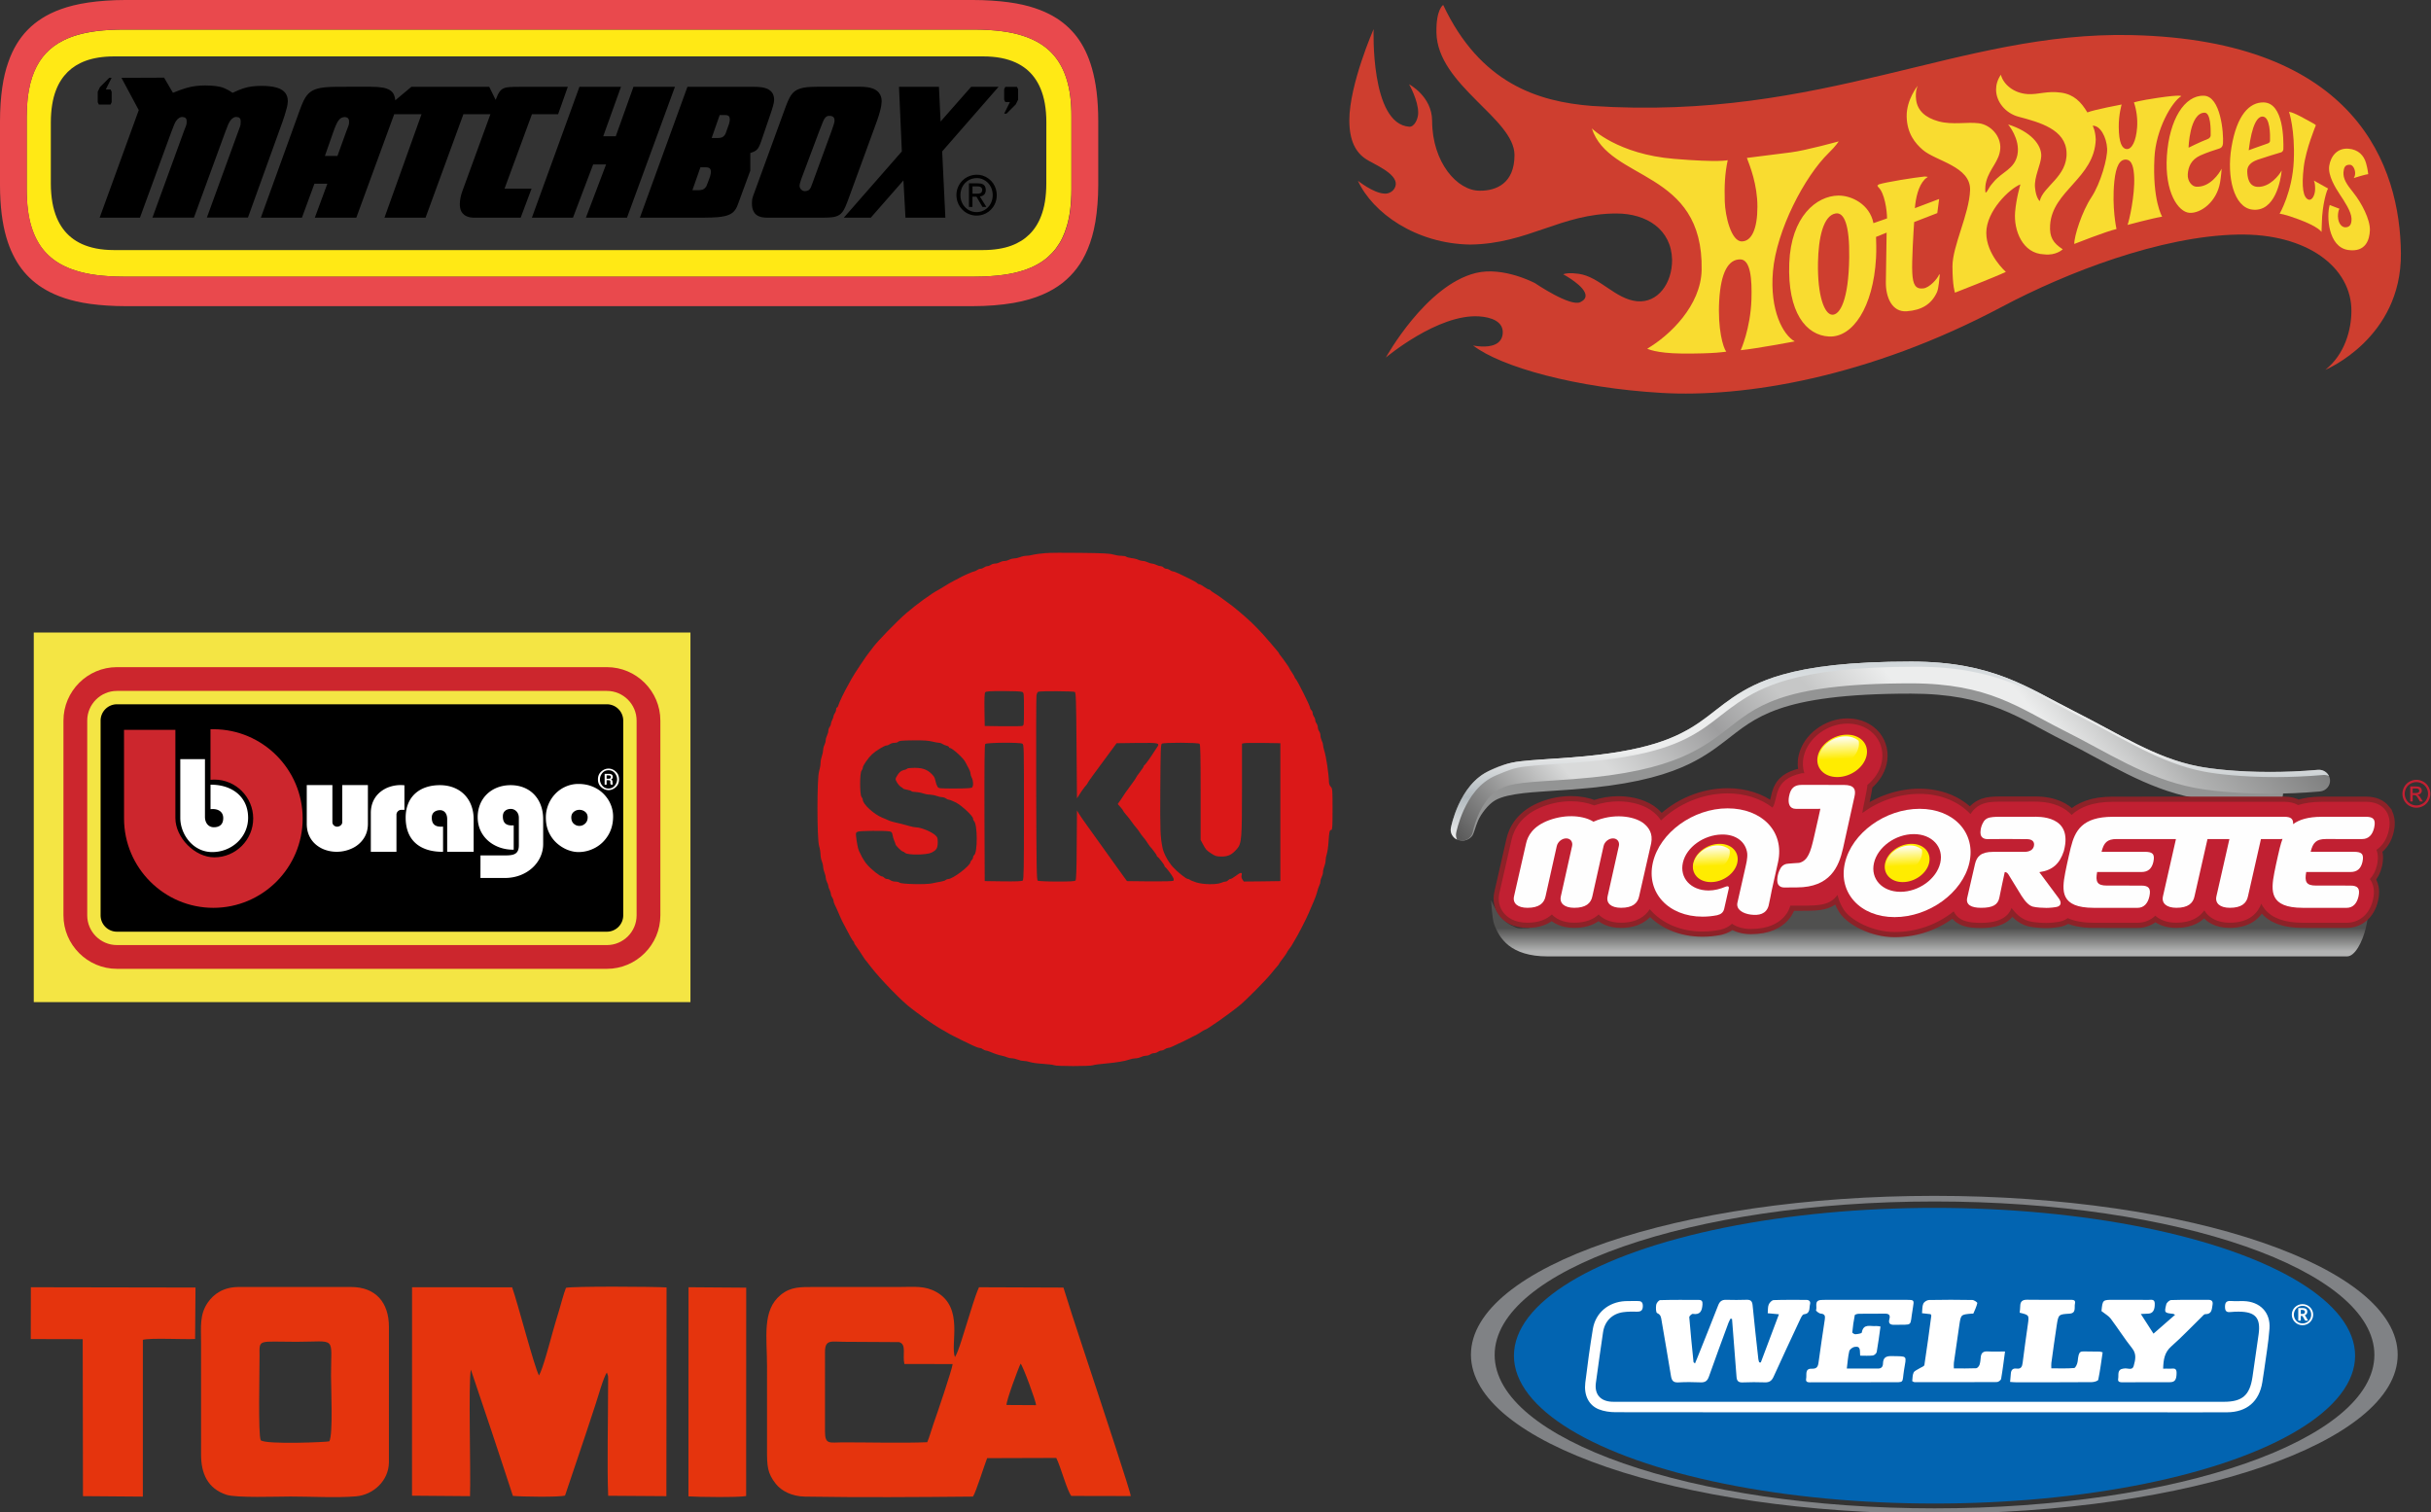
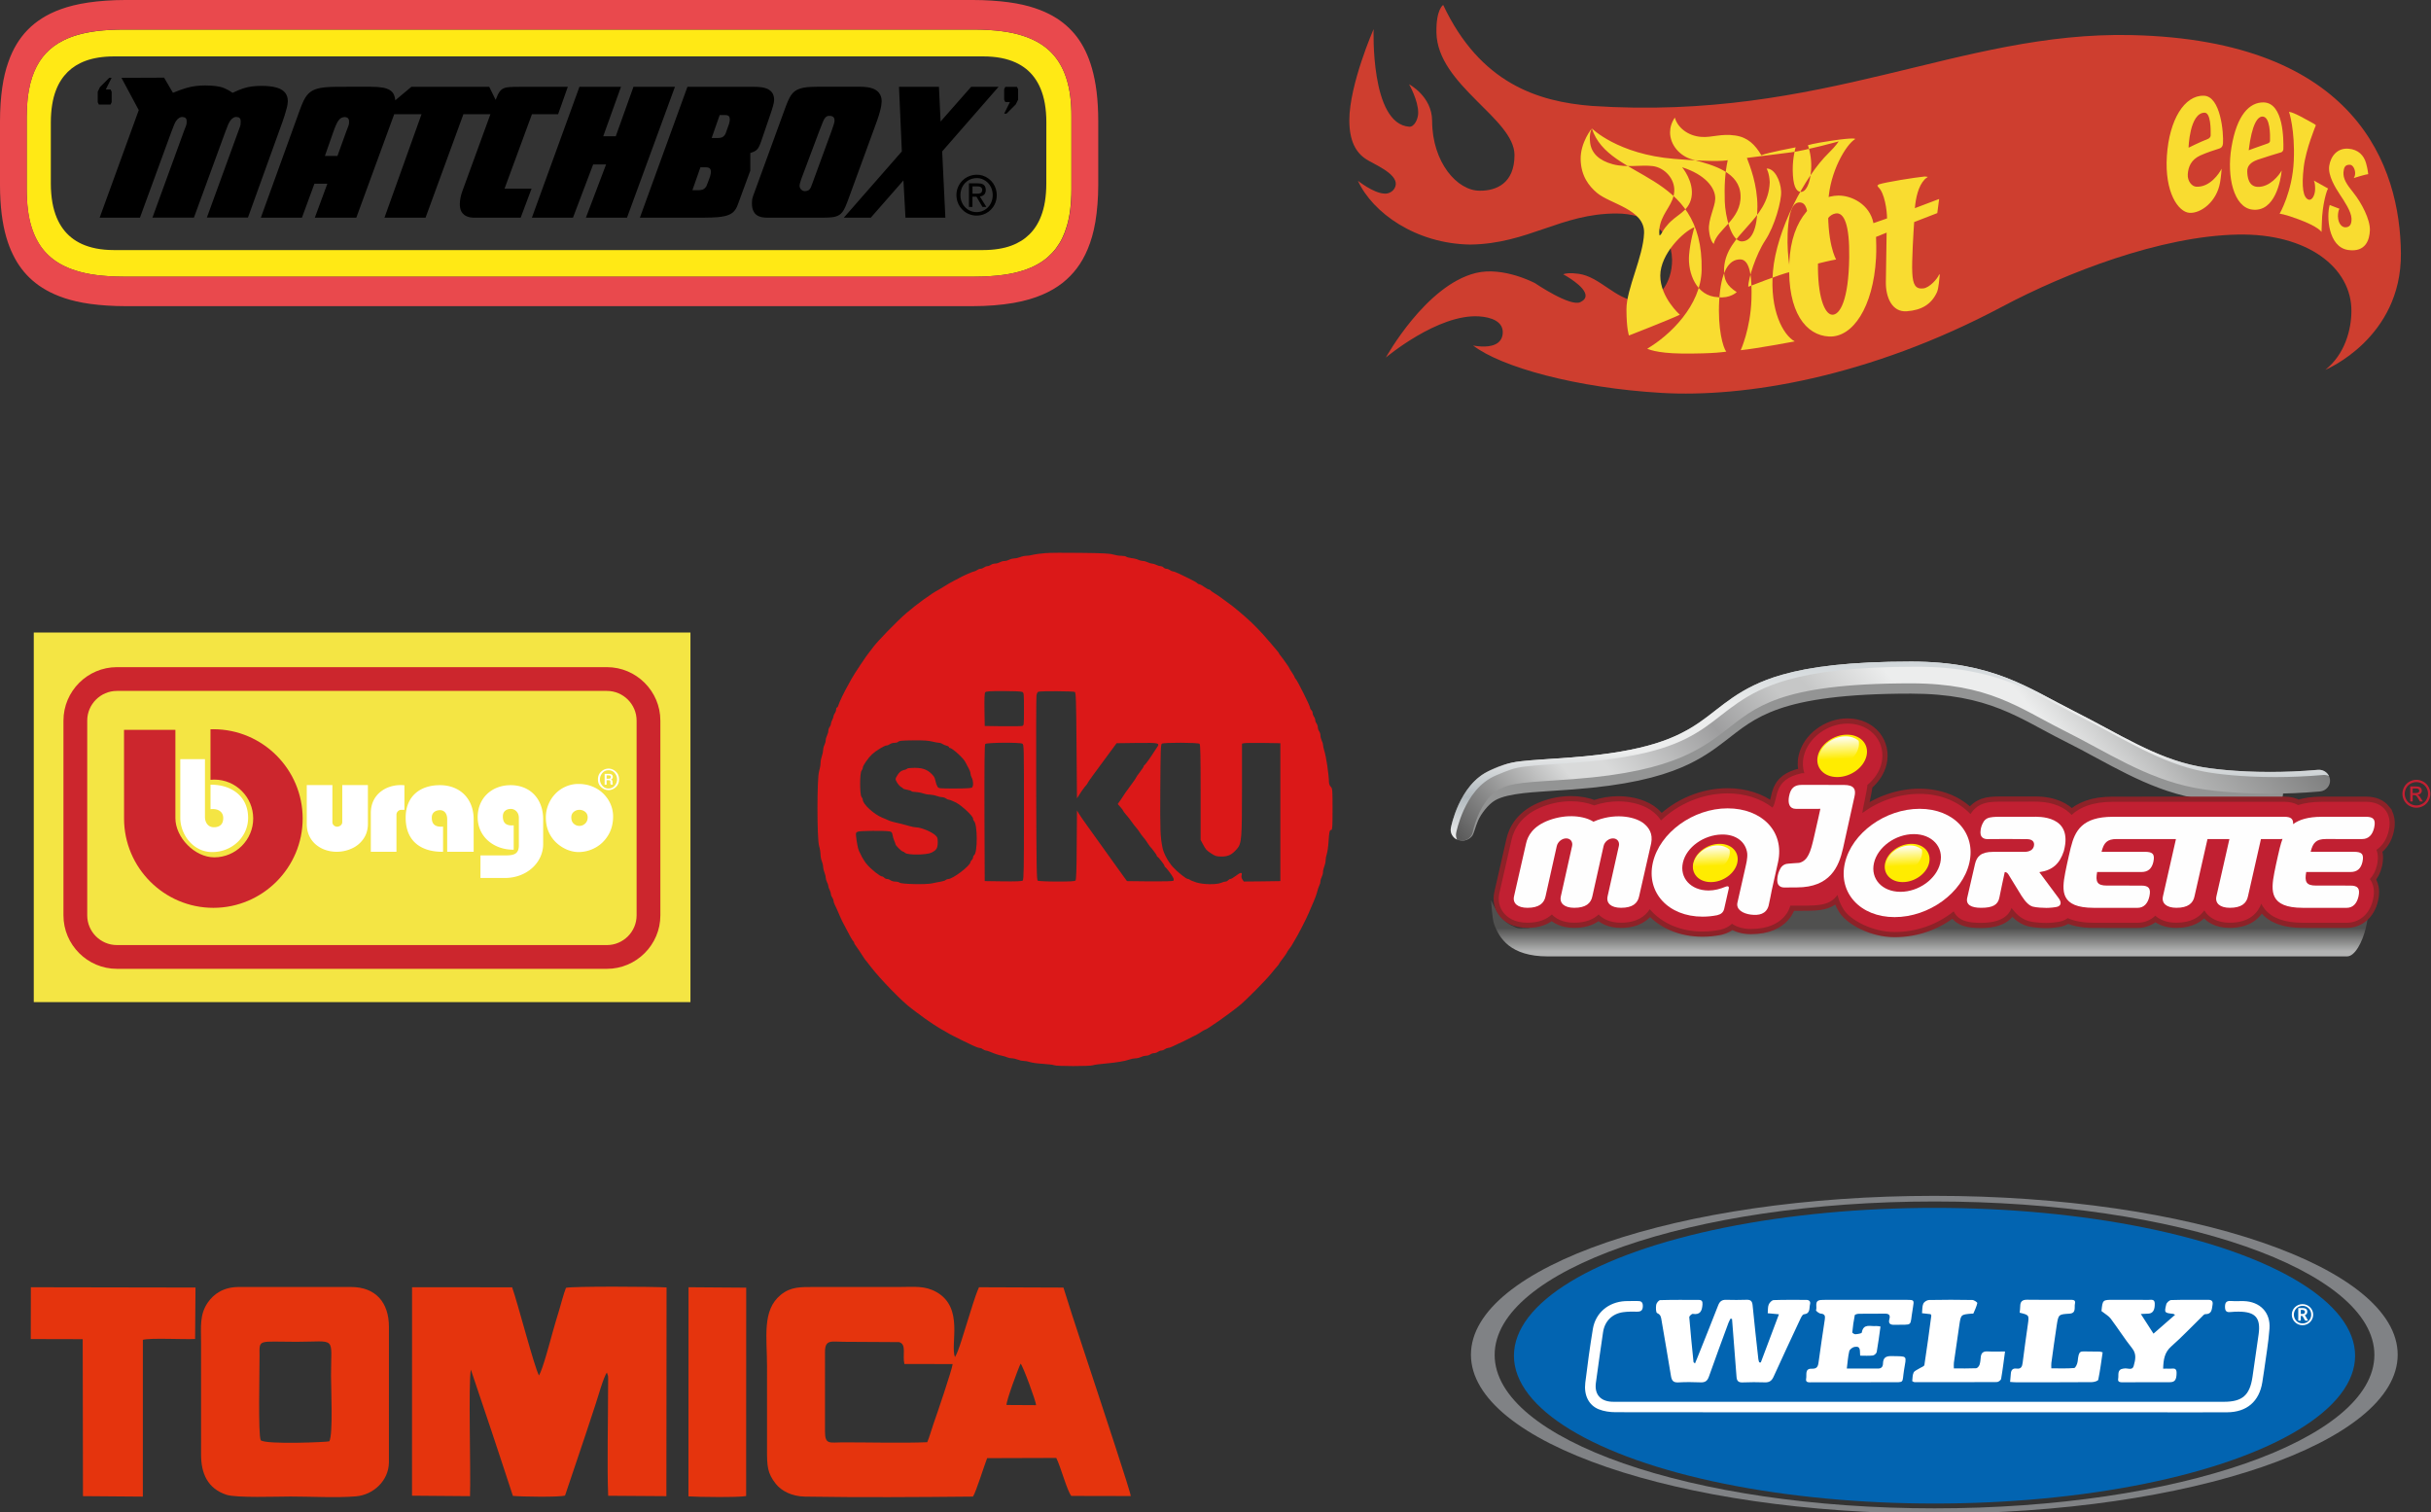
<svg xmlns="http://www.w3.org/2000/svg" xmlns:ns1="http://sodipodi.sourceforge.net/DTD/sodipodi-0.dtd" xmlns:ns2="http://www.inkscape.org/namespaces/inkscape" xmlns:xlink="http://www.w3.org/1999/xlink" width="263.54mm" height="163.968mm" viewBox="0 0 263.54 163.968" version="1.1" id="svg1" xml:space="preserve" ns1:docname="manufacturers.svg" ns2:version="1.4 (e7c3feb100, 2024-10-09)">
  <rect x="0" y="0" width="263.54" height="163.968" fill="#333333" stroke="none" />
  <ns1:namedview id="namedview1" pagecolor="#505050" bordercolor="#eeeeee" borderopacity="1" ns2:showpageshadow="0" ns2:pageopacity="0" ns2:pagecheckerboard="0" ns2:deskcolor="#505050" ns2:document-units="mm" ns2:zoom="0.50394254" ns2:cx="539.74407" ns2:cy="404.80805" ns2:window-width="1920" ns2:window-height="1011" ns2:window-x="0" ns2:window-y="0" ns2:window-maximized="1" ns2:current-layer="layer1" />
  <defs id="defs1">
    <style type="text/css" id="style1">
   
    .str0 {stroke:#8D2228;stroke-width:2.061;stroke-miterlimit:22.926}
    .fil4 {fill:#FEFEFE}
    .fil5 {fill:#FFEC00}
    .fil3 {fill:#C12032}
    .fil2 {fill:#8D2228}
    .fil1 {fill:#939494}
    .fil10 {fill:url(#id4)}
    .fil9 {fill:url(#id5)}
    .fil0 {fill:url(#id6)}
    .fil7 {fill:url(#id7)}
    .fil8 {fill:url(#id8)}
    .fil6 {fill:url(#id9)}
   
  </style>
    <clipPath id="id0">
      <path d="M 12.12,24.42 H 185.561 V 52.693 H 12.12 Z" id="path1" />
    </clipPath>
    <clipPath id="id1">
      <path d="m 82.238,19.053 c 0.107,-0.464 0.109,-0.91 0.029,-1.325 -0.635,-0.554 -1.54,-0.889 -2.615,-0.889 -2.429,0 -4.793,1.711 -5.282,3.826 -0.107,0.466 -0.11,0.914 -0.03,1.326 0.636,0.556 1.54,0.89 2.615,0.89 2.428,0 4.795,-1.713 5.283,-3.829 z" id="path2" />
    </clipPath>
    <clipPath id="id2">
      <path d="m 56.567,40.357 c 0.099,-0.423 0.101,-0.822 0.029,-1.199 -0.574,-0.503 -1.391,-0.804 -2.366,-0.804 -2.188,0 -4.325,1.548 -4.765,3.459 -0.096,0.42 -0.098,0.821 -0.027,1.196 0.575,0.502 1.391,0.804 2.361,0.804 2.2,0 4.33,-1.548 4.769,-3.456 z" id="path3" />
    </clipPath>
    <clipPath id="id3">
      <path d="m 94.891,40.357 c 0.098,-0.423 0.1,-0.822 0.026,-1.199 -0.573,-0.503 -1.39,-0.804 -2.365,-0.804 -2.189,0 -4.324,1.548 -4.765,3.459 -0.096,0.42 -0.098,0.821 -0.026,1.196 0.574,0.502 1.391,0.804 2.361,0.804 2.199,0 4.331,-1.548 4.769,-3.456 z" id="path4" />
    </clipPath>
    <linearGradient id="id4" gradientUnits="userSpaceOnUse" x1="87.512" y1="0" x2="87.512" y2="35.478">
      <stop offset="0" style="stop-opacity:1; stop-color:#D1D7DA" id="stop4" />
      <stop offset="0.012" style="stop-opacity:1; stop-color:#D1D7DA" id="stop5" />
      <stop offset="0.251" style="stop-opacity:1; stop-color:#ECEDED" id="stop6" />
      <stop offset="0.278" style="stop-opacity:1; stop-color:#ECEDED" id="stop7" />
      <stop offset="0.51" style="stop-opacity:1; stop-color:#ECEDED" id="stop8" />
      <stop offset="0.761" style="stop-opacity:1; stop-color:#B0B8BD" id="stop9" />
      <stop offset="0.988" style="stop-opacity:1; stop-color:#ECEDED" id="stop10" />
      <stop offset="1" style="stop-opacity:1; stop-color:#ECEDED" id="stop11" />
    </linearGradient>
    <linearGradient id="id5" gradientUnits="userSpaceOnUse" x1="27.415" y1="68.369" x2="147.831" y2="-32.672">
      <stop offset="0" style="stop-opacity:1; stop-color:#5B5B5B" id="stop12" />
      <stop offset="0.012" style="stop-opacity:1; stop-color:#5B5B5B" id="stop13" />
      <stop offset="0.169" style="stop-opacity:1; stop-color:#D9DADA" id="stop14" />
      <stop offset="0.18" style="stop-opacity:1; stop-color:#D9DADA" id="stop15" />
      <stop offset="0.212" style="stop-opacity:1; stop-color:#D9DADA" id="stop16" />
      <stop offset="0.349" style="stop-opacity:1; stop-color:#9E9E9F" id="stop17" />
      <stop offset="0.439" style="stop-opacity:1; stop-color:#C6C7C7" id="stop18" />
      <stop offset="0.471" style="stop-opacity:1; stop-color:#C6C7C7" id="stop19" />
      <stop offset="0.561" style="stop-opacity:1; stop-color:#ECEDED" id="stop20" />
      <stop offset="0.612" style="stop-opacity:1; stop-color:#ECEDED" id="stop21" />
      <stop offset="0.671" style="stop-opacity:1; stop-color:#ECEDED" id="stop22" />
      <stop offset="0.769" style="stop-opacity:1; stop-color:#B2B3B3" id="stop23" />
      <stop offset="1" style="stop-opacity:1; stop-color:#5B5B5B" id="stop24" />
    </linearGradient>
    <linearGradient id="id6" gradientUnits="userSpaceOnUse" x1="95.429" y1="47.4" x2="95.429" y2="58.752">
      <stop offset="0" style="stop-opacity:1; stop-color:#50504F" id="stop25" />
      <stop offset="0.361" style="stop-opacity:1; stop-color:#50504F" id="stop26" />
      <stop offset="0.502" style="stop-opacity:1; stop-color:#50504F" id="stop27" />
      <stop offset="0.91" style="stop-opacity:1; stop-color:#B2B3B3" id="stop28" />
      <stop offset="1" style="stop-opacity:1; stop-color:#B2B3B3" id="stop29" />
    </linearGradient>
    <linearGradient id="id7" gradientUnits="userSpaceOnUse" x1="51.804" y1="34.922" x2="52.164" y2="43.211">
      <stop offset="0" style="stop-opacity:1; stop-color:#FEFEFE" id="stop30" />
      <stop offset="0.141" style="stop-opacity:1; stop-color:#FEFEFE" id="stop31" />
      <stop offset="0.212" style="stop-opacity:1; stop-color:#FEFEFE" id="stop32" />
      <stop offset="0.702" style="stop-opacity:1; stop-color:#FFEC00" id="stop33" />
      <stop offset="1" style="stop-opacity:1; stop-color:#FFEC00" id="stop34" />
    </linearGradient>
    <linearGradient id="id8" gradientUnits="userSpaceOnUse" xlink:href="#id7" x1="90.127" y1="34.922" x2="90.486" y2="43.211">
  </linearGradient>
    <linearGradient id="id9" gradientUnits="userSpaceOnUse" xlink:href="#id7" x1="77.129" y1="12.988" x2="77.527" y2="22.161">
  </linearGradient>
    <linearGradient ns2:collect="always" xlink:href="#id7" id="linearGradient2" gradientUnits="userSpaceOnUse" x1="51.804" y1="34.922" x2="52.164" y2="43.211" />
  </defs>
  <g ns2:label="Ebene 1" ns2:groupmode="layer" id="layer1" transform="translate(45.21,4.404)">
    <g style="clip-rule:evenodd;fill-rule:evenodd;image-rendering:optimizeQuality;shape-rendering:geometricPrecision;text-rendering:geometricPrecision" id="g1" transform="matrix(0.544,0,0,0.544,112.055,67.322)">
      <g id="Layer_x0020_1" ns2:label="Layer 1" ns2:groupmode="layer">
        <g id="_809338976">
          <path class="fil0" d="m 8.06,47.537 c 0,0 1.508,3.765 3.888,4.956 1.881,0.939 1.268,0.597 3.7,0.597 0.191,0 3.64,-5.691 7.398,-5.691 29.074,0 153.191,0 158.412,0 3.076,0 0.309,11.352 -2.822,11.352 -4.613,0 -151.864,0 -159.298,0 -7.432,0 -9.654,-3.612 -10.68,-6.43 -0.421,-1.159 -0.598,-4.785 -0.598,-4.785 z" id="path34" style="fill:url(#id6)" />
          <path class="fil1" d="m 0.211,33.023 c 0.152,-1.263 0.336,-1.647 0.771,-2.656 0,0 2.672,-5.239 6.112,-6.685 2.38,-0.986 4.372,-1.476 6.818,-1.759 2.453,-0.285 5.393,-0.415 10.185,-0.773 15.138,-1.161 21.076,-3.972 25.495,-6.994 4.399,-3.013 7.812,-7.01 16.387,-9.464 5.697,-1.634 13.58,-2.637 25.749,-2.64 16.328,-0.013 23.283,5.239 32.417,9.838 9.151,4.61 16.275,9.395 24.846,11.044 2.513,0.49 7.669,1.114 14.268,1.109 2.923,0 -2.199,-0.119 1.221,-0.419 0,0 1.278,0.769 1.39,1.961 0,0 0.232,2.243 -0.99,2.348 0,0 -0.341,0.443 -1.62,0.443 -6.899,-0.002 -12.241,-0.635 -15.14,-1.195 -9.73,-1.919 -17.187,-7.04 -26.01,-11.441 C 113.271,11.318 107.279,6.397 91.729,6.384 78.312,6.38 70.527,7.651 65.44,9.417 c -5.085,1.772 -7.606,3.994 -10.936,6.555 -2.203,1.695 -4.735,3.496 -8.316,5.042 -4.788,2.064 -11.37,3.676 -21.75,4.456 -4.844,0.36 -7.819,0.496 -9.992,0.753 -2.177,0.266 -4.258,0.646 -5.625,1.45 -1.368,0.801 -2.807,2.73 -3.355,4.004 C 4.919,32.95 4.682,34.121 4.313,34.689 3.943,35.258 2.76,36.016 1.621,35.523 0.483,35.03 0.06,34.289 0.211,33.023 Z" id="path35" />
          <g id="g51">
            <path class="fil2 str0" d="m 186.219,29.527 c -0.842,-1.052 -2.133,-1.588 -3.841,-1.588 l -8.837,0.005 c -1.848,0.004 -3.382,0.244 -4.666,0.65 -0.743,-0.432 -1.662,-0.655 -2.754,-0.655 l -34.247,0.005 c -3.945,0.009 -6.475,1.078 -8.142,2.616 -1.179,-1.294 -3.353,-2.653 -7.295,-2.653 l -7.003,0.004 c -1.555,0 -2.308,0.136 -2.72,0.234 -1.805,0.407 -2.718,1.593 -3.04,2.115 -0.029,0.049 -0.058,0.096 -0.085,0.142 -2.417,-2.582 -6.062,-4.047 -10.153,-4.047 -4.15,0 -8.184,1.445 -11.387,3.813 -0.086,-0.321 1.123,-5.275 0.964,-5.563 1.411,-1.153 2.456,-2.681 2.85,-4.384 0.442,-1.915 0.021,-3.859 -1.156,-5.339 -1.282,-1.61 -3.332,-2.532 -5.624,-2.532 -4.049,0 -7.884,2.87 -8.73,6.533 -0.265,1.147 -0.214,2.306 0.119,3.368 -0.173,0 -0.354,-0.038 -0.533,0 -5.81,1.261 -4.56,4.99 -5.805,6.85 -2.36,-1.827 -5.504,-2.838 -8.967,-2.838 -5.005,0 -9.835,2.106 -13.252,5.392 -0.358,-0.541 -0.819,-1.073 -1.413,-1.584 -1.613,-1.387 -4.252,-2.217 -7.056,-2.217 -1.638,0 -3.269,0.27 -4.854,0.802 -1.341,-0.536 -2.925,-0.824 -4.611,-0.824 -1.808,0 -3.612,0.324 -5.359,0.959 -4.495,1.636 -6.022,4.593 -6.508,6.771 L 9.712,46.105 c -0.33,1.461 -0.029,2.87 0.85,3.97 0.713,0.893 2.116,1.962 4.734,1.962 2.372,0 3.892,-0.728 4.868,-1.647 0.778,0.811 2.144,1.647 4.462,1.647 2.367,0 3.885,-0.726 4.86,-1.643 0.78,0.811 2.142,1.643 4.457,1.643 3.234,0 4.885,-1.355 5.727,-2.697 2.407,2.835 6.214,4.458 10.517,4.458 1.147,0 2.318,-0.114 3.477,-0.342 l 0.156,-0.037 c 0.994,-0.25 1.718,-0.677 2.246,-1.171 0.822,0.576 2.099,1.039 3.75,1.039 6.968,0 7.862,-4.649 7.862,-4.649 5.163,-0.012 7.71,0.23 9.397,-2.127 0.088,0.121 0.261,1.362 1.254,2.915 1.329,2.076 5.689,4.465 10.128,4.465 4.403,0 8.493,-1.484 11.784,-4.116 1,2.056 3.194,2.289 5.459,2.289 4.047,0 5.549,-1.509 6.072,-2.962 0.769,1.043 1.873,2.178 3.418,2.613 1.258,0.352 3.294,0.367 3.518,0.367 h 0.024 c 0.02,0 2.144,-0.026 3.244,-0.43 0.362,-0.134 0.691,-0.314 0.988,-0.527 1.351,0.609 3.047,0.911 5.124,0.917 l 8.762,0.008 c 1.399,0 2.627,-0.507 3.564,-1.407 0.812,0.724 2.123,1.396 4.2,1.396 h 0.002 c 3.042,0 4.684,-1.201 5.573,-2.461 0.1,0.171 0.212,0.34 0.339,0.497 0.716,0.894 2.118,1.964 4.74,1.964 4.137,-0.002 5.689,-2.218 6.266,-3.788 0.192,0.38 0.425,0.747 0.713,1.098 1.486,1.804 3.939,2.685 7.508,2.693 l 8.76,0.008 c 2.624,0 4.647,-1.765 5.284,-4.603 0.14,-0.63 0.564,-2.515 -0.627,-4.106 0.679,-0.714 1.167,-1.654 1.421,-2.785 0.108,-0.488 0.396,-1.763 -0.103,-3.048 1.19,-0.784 2.056,-2.089 2.433,-3.773 0.146,-0.643 0.582,-2.6 -0.706,-4.208 z" id="path36" />
            <path class="fil3" d="m 186.219,29.527 c -0.842,-1.052 -2.133,-1.588 -3.841,-1.588 l -8.837,0.005 c -1.848,0.004 -3.382,0.244 -4.666,0.65 -0.743,-0.432 -1.662,-0.655 -2.754,-0.655 l -34.247,0.005 c -3.945,0.009 -6.475,1.078 -8.142,2.616 -1.179,-1.294 -3.353,-2.653 -7.295,-2.653 l -7.003,0.004 c -1.555,0 -2.308,0.136 -2.72,0.234 -1.805,0.407 -2.718,1.593 -3.04,2.115 -0.029,0.049 -0.058,0.096 -0.085,0.142 -2.417,-2.582 -6.062,-4.047 -10.153,-4.047 -4.15,0 -8.184,1.445 -11.387,3.813 -0.086,-0.321 1.123,-5.275 0.964,-5.563 1.411,-1.153 2.456,-2.681 2.85,-4.384 0.442,-1.915 0.021,-3.859 -1.156,-5.339 -1.282,-1.61 -3.332,-2.532 -5.624,-2.532 -4.049,0 -7.884,2.87 -8.73,6.533 -0.265,1.147 -0.214,2.306 0.119,3.368 -0.173,0 -0.354,-0.038 -0.533,0 -5.81,1.261 -4.56,4.99 -5.805,6.85 -2.36,-1.827 -5.504,-2.838 -8.967,-2.838 -5.005,0 -9.835,2.106 -13.252,5.392 -0.358,-0.541 -0.819,-1.073 -1.413,-1.584 -1.613,-1.387 -4.252,-2.217 -7.056,-2.217 -1.638,0 -3.269,0.27 -4.854,0.802 -1.341,-0.536 -2.925,-0.824 -4.611,-0.824 -1.808,0 -3.612,0.324 -5.359,0.959 -4.495,1.636 -6.022,4.593 -6.508,6.771 L 9.712,46.105 c -0.33,1.461 -0.029,2.87 0.85,3.97 0.713,0.893 2.116,1.962 4.734,1.962 2.372,0 3.892,-0.728 4.868,-1.647 0.778,0.811 2.144,1.647 4.462,1.647 2.367,0 3.885,-0.726 4.86,-1.643 0.78,0.811 2.142,1.643 4.457,1.643 3.234,0 4.885,-1.355 5.727,-2.697 2.407,2.835 6.214,4.458 10.517,4.458 1.147,0 2.318,-0.114 3.477,-0.342 l 0.156,-0.037 c 0.994,-0.25 1.718,-0.677 2.246,-1.171 0.822,0.576 2.099,1.039 3.75,1.039 6.968,0 7.862,-4.649 7.862,-4.649 5.163,-0.012 7.71,0.23 9.397,-2.127 0.088,0.121 0.261,1.362 1.254,2.915 1.329,2.076 5.689,4.465 10.128,4.465 4.403,0 8.493,-1.484 11.784,-4.116 1,2.056 3.194,2.289 5.459,2.289 4.047,0 5.549,-1.509 6.072,-2.962 0.769,1.043 1.873,2.178 3.418,2.613 1.258,0.352 3.294,0.367 3.518,0.367 h 0.024 c 0.02,0 2.144,-0.026 3.244,-0.43 0.362,-0.134 0.691,-0.314 0.988,-0.527 1.351,0.609 3.047,0.911 5.124,0.917 l 8.762,0.008 c 1.399,0 2.627,-0.507 3.564,-1.407 0.812,0.724 2.123,1.396 4.2,1.396 h 0.002 c 3.042,0 4.684,-1.201 5.573,-2.461 0.1,0.171 0.212,0.34 0.339,0.497 0.716,0.894 2.118,1.964 4.74,1.964 4.137,-0.002 5.689,-2.218 6.266,-3.788 0.192,0.38 0.425,0.747 0.713,1.098 1.486,1.804 3.939,2.685 7.508,2.693 l 8.76,0.008 c 2.624,0 4.647,-1.765 5.284,-4.603 0.14,-0.63 0.564,-2.515 -0.627,-4.106 0.679,-0.714 1.167,-1.654 1.421,-2.785 0.108,-0.488 0.396,-1.763 -0.103,-3.048 1.19,-0.784 2.056,-2.089 2.433,-3.773 0.146,-0.643 0.582,-2.6 -0.706,-4.208 z" id="path37" />
            <g clip-path="url(#id0)" id="g37">
    </g>
            <g id="g43">
              <path class="fil4" d="m 59.808,50.424 c -1.578,-0.209 -2.978,-1.006 -2.661,-2.399 0,0 1.42,-6.224 1.572,-6.943 0.154,-0.72 0.464,-1.821 0.377,-2.887 -0.285,-2.226 -2.185,-3.807 -5.119,-3.735 -3.536,0.088 -6.984,2.497 -7.694,5.578 -0.712,3.081 1.582,5.578 5.12,5.578 1.183,0 2.334,-0.319 3.413,-0.766 0.366,-0.148 0.711,-0.09 0.604,0.384 -0.274,1.206 -0.78,3.44 -0.908,4.006 -0.18,0.79 -0.679,1.12 -1.407,1.302 -0.954,0.189 -1.927,0.288 -2.904,0.288 -6.847,0 -11.28,-4.832 -9.905,-10.793 1.375,-5.96 8.039,-10.79 14.885,-10.79 6.807,0 11.371,4.574 10.067,10.674 -0.014,0.085 -0.036,0.169 -0.054,0.242 0,0 -1.112,4.966 -1.197,5.352 0,0 -0.531,2.731 -0.644,3.138 -0.471,1.688 -1.966,1.978 -3.544,1.77 z" id="path38" />
              <path class="fil4" d="m 69.014,45.003 c 6.604,-0.014 8.332,-4.109 9.162,-7.737 0.434,-1.889 2.297,-10.377 2.297,-10.377 0.31,-1.368 0.005,-2.311 -2.137,-2.311 -0.125,-0.002 -8.384,-0.007 -8.384,-0.007 -1.475,0 -2.218,0.657 -2.529,2.302 -0.257,1.368 0.074,2.473 1.372,2.473 0,0 3.321,-0.002 4.874,-0.004 0,0 -0.662,3.075 -1.334,5.92 -0.591,2.506 -1.111,4.431 -2.896,4.85 0,0 -2.313,0.145 -2.54,0.205 -0.828,0.204 -1.155,0.849 -1.155,0.849 -0.757,1.283 -0.657,2.524 -0.657,2.528 0.019,1.199 1.043,1.324 1.322,1.324 0.28,0 2.605,-0.015 2.605,-0.015 z" id="path39" />
              <path class="fil4" d="m 93.449,29.338 c -6.845,0 -13.509,4.832 -14.885,10.79 -1.376,5.96 3.061,10.793 9.905,10.793 6.849,0 13.51,-4.833 14.887,-10.793 1.375,-5.958 -3.059,-10.79 -9.908,-10.79 z m 4.115,10.79 v 0 c -0.732,3.175 -4.282,5.751 -7.93,5.751 -3.646,0 -6.01,-2.576 -5.277,-5.751 0.733,-3.174 4.284,-5.748 7.931,-5.748 3.646,0 6.009,2.575 5.276,5.748 z" id="path40" />
              <path class="fil4" d="m 117.307,41.963 c 2.654,-0.37 4.072,-1.708 4.883,-4.201 1.936,-7.214 -5.109,-6.841 -6.195,-6.841 -0.746,0 -4.297,0.004 -6.549,0.004 -1.286,0 -1.826,0.103 -2.053,0.157 -0.829,0.188 -1.156,0.775 -1.156,0.775 -0.757,1.173 -0.658,2.31 -0.658,2.313 0.019,1.095 1.043,1.209 1.323,1.209 0.279,0 3.895,-0.025 3.895,-0.025 l 4.159,0.033 c 0.37,0 1.368,0.16 1.304,1.133 -0.068,1.017 -0.949,1.398 -1.941,1.398 h -6.239 c -2.385,0 -3.235,0.903 -3.593,2.416 l -1.548,6.723 c -0.325,1.396 0.767,2.011 2.774,2.011 2.33,0 3.333,-0.608 3.624,-2.011 0,0 1.043,-5.086 1.074,-5.093 0.221,-0.062 0.518,0.134 0.66,0.349 5e-4,0 0.056,0.068 0.063,0.086 l 2.651,4.323 c 0.822,1.272 1.524,1.911 2.228,2.111 0.666,0.186 2.082,0.252 2.715,0.252 0.632,0.002 1.881,-0.118 2.224,-0.244 0.846,-0.31 0.715,-1.065 0.105,-1.83 z" id="path41" />
              <path class="fil4" d="m 38.572,32.333 c -1.561,-1.342 -5.359,-2.188 -9.342,-0.74 -0.278,0.101 -0.536,0.205 -0.781,0.316 -1.754,-1.138 -5.234,-1.612 -8.798,-0.316 -3.36,1.222 -4.312,3.241 -4.623,4.636 l -2.4,10.543 c -0.317,1.393 0.711,2.295 2.681,2.295 2.285,0 3.314,-0.892 3.598,-2.295 l 2.238,-10.008 c 0.191,-0.844 1.029,-1.53 1.874,-1.53 0.842,0 1.362,0.676 1.178,1.518 -0.009,0.032 -2.241,10.02 -2.241,10.02 -0.318,1.393 0.709,2.295 2.679,2.295 2.288,0 3.316,-0.892 3.6,-2.295 l 2.237,-10.01 c 0.186,-0.856 1.026,-1.528 1.872,-1.528 0.826,0 1.337,0.648 1.185,1.465 -0.015,0.048 -2.255,10.073 -2.255,10.073 -0.317,1.393 0.71,2.295 2.681,2.295 2.287,0 3.313,-0.892 3.599,-2.295 l 2.4,-10.543 c 0.404,-2.042 -0.55,-3.182 -1.38,-3.897 z" id="path42" />
              <path class="fil4" d="m 182.392,30.928 c 0,0 -8.824,0.002 -8.83,0.002 -2.69,0.005 -4.465,0.56 -5.681,1.461 0.067,-1.094 -0.505,-1.463 -1.746,-1.463 0,0 -34.235,0.002 -34.243,0.002 -6.056,0.012 -7.488,2.802 -8.306,6.094 -0.011,0.024 -0.02,0.048 -0.024,0.07 0,0 -0.707,2.976 -1.092,4.965 -0.707,3.673 -0.972,6.995 5.635,7.012 0.006,0 8.758,0.006 8.758,0.006 1.299,0 2.07,-0.905 2.376,-2.272 0.369,-1.648 -0.166,-2.165 -1.641,-2.165 0,0 -4.397,-0.004 -6.842,-0.004 -1.969,0 -2.278,-0.789 -1.931,-2.706 3.422,0 8.833,0.004 8.833,0.004 1.299,0 2.067,-0.652 2.376,-2.02 0.367,-1.649 -0.243,-2.005 -1.718,-2.005 0,0 -5.189,-0.004 -8.608,0 0.445,-1.8 1.098,-2.545 3.008,-2.545 0.338,0 0.712,0 1.106,0 1.087,0.002 5.509,0.002 10.711,0.002 l -2.587,11.406 c -0.318,1.393 0.711,2.295 2.684,2.295 2.292,0 3.318,-0.892 3.603,-2.295 l 2.588,-11.406 c 1.488,0 2.96,0 4.367,0 l -2.589,11.406 c -0.317,1.393 0.71,2.295 2.685,2.295 2.29,0 3.318,-0.892 3.603,-2.295 l 2.587,-11.406 c 2.391,0 3.925,0 3.925,0 0.129,0 0.253,-0.012 0.371,-0.029 -0.204,0.54 -0.371,1.105 -0.515,1.687 -0.012,0.024 -0.019,0.048 -0.023,0.07 0,0 -0.709,2.976 -1.092,4.965 -0.705,3.673 -0.972,6.995 5.633,7.012 0.008,0 8.759,0.006 8.759,0.006 1.3,0 2.07,-0.905 2.378,-2.272 0.367,-1.648 -0.165,-2.165 -1.643,-2.165 0,0 -4.396,-0.004 -6.84,-0.004 -1.969,0 -2.279,-0.789 -1.933,-2.706 3.42,0 8.831,0.004 8.831,0.004 1.301,0 2.07,-0.652 2.377,-2.02 0.369,-1.649 -0.24,-2.005 -1.718,-2.005 0,0 -5.188,-0.004 -8.607,0 0.442,-1.8 1.098,-2.545 3.01,-2.545 0.333,0 0.712,0 1.105,0 3.015,0.002 6.168,0.002 6.168,0.002 1.299,0 2.068,-0.907 2.376,-2.273 0.368,-1.649 -0.163,-2.165 -1.641,-2.165 z" id="path43" />
            </g>
            <g id="g46">
              <path class="fil5" d="m 82.867,18.789 c -0.538,2.333 -3.147,4.225 -5.827,4.225 -2.681,0 -4.417,-1.891 -3.88,-4.225 0.539,-2.334 3.149,-4.225 5.829,-4.225 2.681,0 4.418,1.891 3.878,4.225 z" id="path44" />
              <path class="fil6" d="m 81.275,17.114 c 0.109,-0.465 0.111,-0.911 0.03,-1.324 -0.635,-0.556 -1.539,-0.892 -2.613,-0.892 -2.429,0 -4.794,1.714 -5.283,3.83 -0.108,0.464 -0.109,0.911 -0.03,1.324 0.635,0.558 1.54,0.892 2.615,0.892 2.429,0 4.794,-1.715 5.282,-3.83 z" id="path45" style="fill:url(#id9)" />
              <g clip-path="url(#id1)" id="g45">
     </g>
            </g>
            <g id="g48">
              <path class="fil5" d="m 57.113,40.129 c -0.484,2.108 -2.841,3.816 -5.259,3.816 -2.42,0 -3.988,-1.708 -3.503,-3.816 0.486,-2.106 2.842,-3.811 5.262,-3.811 2.42,0 3.986,1.706 3.499,3.811 z" id="path46" />
              <path class="fil7" d="m 55.549,38.654 c 0.098,-0.419 0.1,-0.82 0.027,-1.192 -0.573,-0.5 -1.389,-0.815 -2.365,-0.815 -2.191,0 -4.326,1.554 -4.765,3.463 -0.098,0.422 -0.1,0.825 -0.027,1.198 0.573,0.502 1.392,0.804 2.362,0.804 2.195,0 4.327,-1.546 4.768,-3.457 z" id="path47" style="fill:url(#linearGradient2)" />
              <g clip-path="url(#id2)" id="g47">

     </g>
            </g>
            <g id="g50">
              <path class="fil5" d="m 95.345,40.129 c -0.485,2.108 -2.841,3.816 -5.259,3.816 -2.42,0 -3.986,-1.708 -3.501,-3.816 0.485,-2.106 2.84,-3.811 5.26,-3.811 2.42,0 3.986,1.706 3.499,3.811 z" id="path48" />
              <path class="fil8" d="m 93.872,38.654 c 0.099,-0.419 0.1,-0.82 0.026,-1.192 -0.573,-0.5 -1.39,-0.815 -2.363,-0.815 -2.192,0 -4.328,1.554 -4.766,3.463 -0.098,0.422 -0.101,0.825 -0.029,1.198 0.576,0.502 1.393,0.804 2.364,0.804 2.194,0 4.326,-1.546 4.768,-3.457 z" id="path49" style="fill:url(#id8)" />
              <g clip-path="url(#id3)" id="g49">
     </g>
            </g>
          </g>
          <g id="g52">
            <path class="fil9" d="M 1.817,35.66 C 0.61,35.441 -0.185,34.31 0.038,33.135 c 0.021,-0.105 0.415,-2.183 1.549,-4.647 1.14,-2.433 2.918,-5.014 5.354,-6.36 2.324,-1.284 4.526,-1.974 6.971,-2.257 2.453,-0.285 5.393,-0.413 10.185,-0.773 C 39.235,17.94 45.173,15.127 49.592,12.105 53.991,9.092 57.405,5.095 65.979,2.64 71.677,1.006 79.559,0.004 91.728,1e-4 c 16.328,-0.013 23.283,5.24 32.417,9.838 9.151,4.612 16.275,9.395 24.846,11.044 2.513,0.49 7.669,1.114 14.268,1.109 2.923,0 6.142,-0.12 9.562,-0.419 1.223,-0.11 2.302,0.769 2.414,1.961 0.111,1.19 -0.793,2.244 -2.016,2.349 -3.562,0.318 -6.911,0.441 -9.961,0.442 -6.899,-0.002 -12.241,-0.634 -15.14,-1.195 C 138.389,23.21 130.932,18.089 122.109,13.688 113.271,9.267 107.279,4.346 91.729,4.335 78.312,4.329 70.528,5.6 65.44,7.366 c -5.085,1.772 -7.606,3.995 -10.936,6.555 -2.203,1.696 -4.735,3.496 -8.316,5.041 -4.788,2.066 -11.37,3.676 -21.75,4.457 -4.844,0.36 -7.819,0.495 -9.992,0.753 -2.177,0.266 -3.705,0.615 -5.071,1.482 -1.41,0.896 -2.462,2.133 -3.369,3.874 -0.908,1.717 -1.391,3.498 -1.539,4.146 -0.044,0.184 -0.057,0.254 -0.057,0.256 h 0.001 c -0.201,1.041 -1.134,1.768 -2.186,1.768 -0.134,0 -0.272,-0.013 -0.408,-0.037 z" id="path51" style="fill:url(#id5)" />
            <path class="fil10" d="m 1.089,34.16 c 0.022,-0.103 0.418,-2.183 1.552,-4.645 1.14,-2.433 3.008,-5.411 6.447,-6.859 2.379,-0.986 3.432,-1.476 5.879,-1.758 2.451,-0.284 5.391,-0.414 10.183,-0.773 15.137,-1.161 21.077,-3.972 25.495,-6.995 4.399,-3.013 7.813,-7.011 16.389,-9.465 5.697,-1.634 13.578,-2.635 25.748,-2.638 16.328,-0.014 23.282,5.238 32.418,9.836 9.15,4.612 16.275,9.397 24.847,11.046 2.513,0.49 7.667,1.114 14.266,1.109 2.925,0 6.143,-0.121 9.562,-0.419 0.412,-0.039 0.803,0.046 1.149,0.206 -0.388,-0.797 -1.247,-1.318 -2.201,-1.232 -3.42,0.299 -6.639,0.419 -9.562,0.419 -6.599,0.005 -11.755,-0.619 -14.268,-1.109 C 140.421,19.233 133.297,14.45 124.146,9.838 115.012,5.24 108.056,-0.013 91.728,2e-4 79.559,0.004 71.677,1.006 65.979,2.64 57.405,5.096 53.991,9.092 49.592,12.105 c -4.42,3.023 -10.357,5.835 -25.495,6.994 -4.792,0.36 -7.732,0.488 -10.185,0.773 -2.446,0.283 -3.499,0.773 -5.879,1.759 -3.439,1.447 -5.306,4.425 -6.446,6.857 -1.133,2.464 -1.528,4.542 -1.549,4.647 -0.188,0.984 0.347,1.931 1.233,2.342 C 1.078,35.082 1.001,34.624 1.089,34.16 Z" id="path52" style="fill:url(#id4)" />
          </g>
          <path class="fil3" d="m 192.447,23.555 c 0.467,0 0.923,0.121 1.368,0.36 0.446,0.241 0.793,0.584 1.041,1.03 0.248,0.446 0.374,0.912 0.374,1.397 0,0.481 -0.125,0.94 -0.369,1.382 -0.244,0.445 -0.587,0.788 -1.028,1.032 -0.441,0.244 -0.905,0.367 -1.386,0.367 -0.482,0 -0.944,-0.123 -1.384,-0.367 -0.444,-0.244 -0.786,-0.588 -1.033,-1.032 -0.245,-0.442 -0.369,-0.901 -0.369,-1.382 0,-0.485 0.125,-0.951 0.375,-1.397 0.249,-0.446 0.597,-0.79 1.043,-1.03 0.444,-0.238 0.901,-0.36 1.367,-0.36 z m 0,0.463 v 0 c -0.391,0 -0.771,0.101 -1.142,0.301 -0.369,0.2 -0.659,0.486 -0.869,0.859 -0.209,0.373 -0.314,0.76 -0.314,1.164 0,0.402 0.103,0.784 0.309,1.153 0.206,0.367 0.492,0.652 0.862,0.859 0.369,0.206 0.755,0.308 1.155,0.308 0.403,0 0.786,-0.102 1.155,-0.308 0.369,-0.207 0.656,-0.492 0.86,-0.859 0.204,-0.369 0.307,-0.751 0.307,-1.153 0,-0.404 -0.105,-0.791 -0.312,-1.164 -0.208,-0.373 -0.498,-0.659 -0.869,-0.859 -0.371,-0.2 -0.753,-0.301 -1.14,-0.301 z m -1.221,3.863 v 0 h 0.483 v -1.272 h 0.284 c 0.169,0 0.299,0.033 0.387,0.103 0.127,0.094 0.296,0.325 0.505,0.698 l 0.267,0.471 h 0.589 l -0.366,-0.586 c -0.174,-0.279 -0.321,-0.478 -0.441,-0.595 -0.066,-0.061 -0.15,-0.114 -0.257,-0.16 0.26,-0.018 0.467,-0.11 0.623,-0.274 0.156,-0.162 0.235,-0.353 0.235,-0.571 0,-0.154 -0.047,-0.301 -0.139,-0.437 -0.094,-0.14 -0.221,-0.235 -0.378,-0.292 -0.157,-0.055 -0.412,-0.083 -0.762,-0.083 h -1.031 v 2.996 z m 0.483,-1.687 v 0 h 0.587 c 0.279,0 0.47,-0.04 0.573,-0.125 0.103,-0.085 0.154,-0.195 0.154,-0.332 0,-0.088 -0.025,-0.167 -0.075,-0.237 -0.05,-0.069 -0.117,-0.121 -0.204,-0.158 -0.088,-0.034 -0.248,-0.051 -0.485,-0.051 h -0.551 v 0.903 z" id="path53" />
        </g>
      </g>
    </g>
    <g id="g2" transform="matrix(0.048,0,0,0.048,-45.21,-4.404)">
      <path d="m 2417.1,217 c -1.8,-14.1 -4.5,-26.1 -7.7,-36.7 -3.2,-10.6 -7,-20 -11.3,-28.4 -4.1,-8.1 -9,-15.8 -14.6,-22.9 -5.5,-7 -11.8,-13.4 -18.6,-19.1 -7,-5.9 -14.8,-11.2 -24,-16.2 -9.2,-4.9 -19.7,-9.5 -32.3,-13.4 -12.6,-4 -27.4,-7.4 -45.8,-9.8 -18.4,-2.4 -40.5,-3.8 -62.5,-3.8 H 280.1 c -21.4,0 -42.9,1.2 -60.7,3.4 -17.8,2.2 -31.8,5.2 -43.9,8.7 -12,3.5 -22.1,7.4 -30.9,11.7 -8.8,4.3 -16.4,8.9 -23.1,13.9 -6.5,4.8 -12.5,10.1 -18,16 -5.4,5.8 -10.2,12 -14.4,18.6 -4.5,7 -8.3,14.4 -11.6,22.1 -3.4,8.1 -6.4,16.9 -9,26.9 -2.5,10 -4.6,21.2 -6.1,34 -1.4,12.8 -2.2,27.1 -2.2,41.5 v 164.6 c 0,16.2 1,32.5 2.8,46.6 1.8,14.1 4.5,26.1 7.7,36.7 3.2,10.6 7,20 11.3,28.4 4.1,8.1 9,15.8 14.6,22.9 5.5,7 11.8,13.4 18.6,19.1 7,5.9 14.8,11.2 24,16.2 9.2,4.9 19.7,9.5 32.3,13.4 12.6,4 27.4,7.4 45.8,9.8 18.4,2.4 40.5,3.8 62.5,3.8 h 1920.1 c 23.3,0 46.6,-1.5 65.6,-4.1 19,-2.6 33.7,-6.2 46.3,-10.3 12.5,-4.1 22.8,-8.7 31.7,-13.8 9,-5 16.6,-10.5 23.3,-16.4 6.6,-5.8 12.7,-12.3 18,-19.3 5.4,-7.2 10.2,-14.9 14.1,-23 4.1,-8.4 7.7,-17.8 10.8,-28.4 3.1,-10.6 5.6,-22.5 7.3,-36.3 1.7,-13.8 2.7,-29.6 2.7,-45.4 V 263.5 c 0.2,-16.2 -0.8,-32.4 -2.6,-46.5 z m -54,197.8 c 0,14.2 -1.1,28.4 -3.1,40.6 -2,12.3 -4.9,22.6 -8.3,31.7 -3.4,9.1 -7.4,16.9 -11.9,23.9 -4.3,6.7 -9.3,12.9 -15,18.5 -5.6,5.5 -11.8,10.4 -18.4,14.5 -6.8,4.2 -14.3,7.9 -22.8,11 -8.4,3.1 -17.8,5.5 -28.5,7.2 -10.6,1.7 -22.5,2.6 -34.4,2.6 H 257.2 c -14,0 -27.9,-1.2 -40.1,-3.6 -12.2,-2.4 -22.6,-5.8 -31.8,-9.9 -9.2,-4.2 -17.2,-9.1 -24.2,-14.8 -7.1,-5.7 -13.3,-12.2 -18.7,-19.5 -5.5,-7.4 -10.2,-15.7 -14.3,-25.4 -4,-9.7 -7.4,-20.7 -9.7,-33.7 -2.3,-13 -3.6,-28 -3.6,-43.1 V 276.3 c 0,-14.1 1.1,-28.2 3.1,-40.3 2,-12.2 4.8,-22.4 8.2,-31.4 3.4,-9 7.3,-16.7 11.8,-23.6 4.3,-6.7 9.3,-12.8 14.9,-18.4 5.6,-5.5 11.7,-10.3 18.3,-14.4 6.8,-4.2 14.3,-7.9 22.8,-11 8.5,-3.1 17.9,-5.5 28.6,-7.2 10.7,-1.7 22.7,-2.6 34.8,-2.6 h 1963.5 c 14.1,0 28.2,1.2 40.5,3.6 12.3,2.4 22.7,5.8 31.9,9.9 9.2,4.1 17.1,9.1 24.2,14.7 7,5.6 13.2,12.1 18.6,19.4 5.4,7.3 10.1,15.6 14.1,25.1 4,9.6 7.3,20.5 9.6,33.4 2.3,12.9 3.5,27.8 3.5,42.8 z" fill="#ffe915" id="path1-3" />
      <path d="m 282.9,0 c -29.6,0 -59.3,2.1 -84,5.8 -24.7,3.7 -44.4,8.8 -61.3,14.9 -16.9,6.1 -31,13.1 -43.2,20.9 -12.2,7.8 -22.7,16.3 -32,25.9 -9.3,9.5 -17.5,20.1 -24.7,32 -7.3,12 -13.6,25.4 -19.1,41.3 C 13,156.7 8.3,175 5.1,197.6 1.8,220.2 0,247 0,273.9 v 143.8 c 0,23 1.3,46 3.8,65.9 2.5,19.9 6,36.8 10.3,51.8 4.3,15 9.4,28.1 15.2,39.8 5.7,11.8 12.1,22.2 19.4,31.8 7.2,9.6 15.4,18.4 24.4,26.2 9.1,8 19.3,15.3 31.2,22 11.8,6.7 25.2,12.7 41.3,18.1 16.1,5.3 34.9,9.9 58.2,13.1 23.3,3.2 51.2,5.1 79.1,5.1 h 1914.5 c 32.2,0 64.6,-2.6 91.2,-7.2 26.6,-4.6 47.6,-11.1 65.5,-18.7 17.8,-7.6 32.4,-16.4 45.1,-26.2 12.4,-9.7 23.5,-21 33,-33.6 9.5,-12.6 17.6,-26.8 24.6,-43.7 7,-16.9 12.9,-36.4 17.1,-61 4.1,-24.5 6.5,-54 6.5,-83.5 V 273.9 c 0,-23.5 -1.3,-46.9 -3.8,-67.1 -2.5,-20.2 -6.1,-37.1 -10.3,-52.1 -4.3,-15 -9.2,-28 -14.9,-39.7 -5.7,-11.7 -12,-22.1 -19.1,-31.5 -7.1,-9.4 -15.2,-18 -24,-25.8 -9.4,-8.3 -19.7,-15.5 -30.7,-21.7 -11.7,-6.6 -25,-12.6 -41.1,-17.9 -16,-5.3 -34.8,-9.8 -58.4,-13 C 2254.5,1.9 2226,0 2197.5,0 Z m -2.7,66.7 h 1920.1 c 22,0 44.1,1.4 62.5,3.8 18.4,2.4 33.2,5.8 45.8,9.8 12.6,4 23.1,8.5 32.3,13.4 9.2,4.9 17,10.3 24,16.2 7,5.8 13.1,12.2 18.6,19.1 5.5,6.9 10.3,14.5 14.6,22.9 4.3,8.4 8.1,17.8 11.3,28.4 3.2,10.6 5.9,22.5 7.8,36.6 1.8,14.1 2.8,30.4 2.8,46.6 V 428 c 0,15.8 -0.9,31.5 -2.6,45.4 -1.7,13.8 -4.3,25.7 -7.3,36.3 -3.1,10.6 -6.6,19.9 -10.8,28.3 -3.9,8.1 -8.7,15.8 -14.1,23 -5.3,7 -11.4,13.5 -18,19.3 -6.8,5.9 -14.4,11.3 -23.3,16.4 -8.9,5 -19.2,9.7 -31.7,13.8 -12.5,4.1 -27.2,7.7 -46.2,10.3 -19,2.6 -42.3,4.1 -65.6,4.1 H 280.2 c -22.1,0 -44.2,-1.4 -62.6,-3.8 -18.4,-2.4 -33.1,-5.8 -45.7,-9.8 -12.6,-4 -23.2,-8.5 -32.4,-13.4 -9.2,-4.9 -17,-10.3 -24,-16.2 -7,-5.9 -13.1,-12.2 -18.6,-19.1 C 91.4,555.7 86.6,548.1 82.3,539.7 78,531.3 74.2,521.9 71,511.3 67.8,500.7 65.2,488.8 63.3,474.7 61.5,460.6 60.5,444.3 60.5,428.1 V 263.5 c 0,-14.4 0.7,-28.7 2.2,-41.5 1.4,-12.8 3.6,-23.9 6.1,-34 2.5,-10 5.5,-18.9 9,-26.9 3.4,-8.1 7.2,-15.3 11.5,-22.1 4.3,-6.6 9.1,-12.9 14.5,-18.6 5.5,-5.9 11.5,-11.3 18,-16.1 6.7,-5 14.3,-9.6 23.1,-13.9 8.8,-4.3 18.8,-8.3 30.8,-11.8 12.1,-3.5 26.2,-6.5 43.9,-8.7 17.6,-2 39.1,-3.2 60.6,-3.2 z" fill="#e9494d" id="path2-6" />
      <path d="m 220.7,207.3 v 23.6 l 2.6,5.3 h 26.3 l 2.6,-5.3 V 207.3 L 249.6,202 H 239 l 13.1,-26.3 h -5.3 l -21,21 z m 2078.7,17.8 v -23.6 l -2.6,-5.3 h -26.3 l -2.6,5.3 v 23.6 l 2.6,5.3 h 10.5 l -13.1,26.3 h 5.3 l 21,-21 z m -2025.1,-49.3 39.1,72.9 -88.3,242.9 h 91 l 71,-194 c 2.2,-6.1 4.5,-12.1 6.3,-16.2 1.8,-4.1 3.1,-6.3 4.2,-8 1.1,-1.7 2.1,-2.9 3.1,-3.9 5.9,-5.6 10.2,-6.2 17,-4.1 4.4,3 3.6,5.9 3.9,10 0,1.2 -0.1,2.4 -0.2,3.5 -0.1,1.1 -0.3,2.2 -1.3,5.1 -1,2.9 -2.8,7.8 -4.8,12.6 l -71,194.9 H 438 l 71,-194 c 2.2,-6.1 4.5,-12.1 6.3,-16.2 1.8,-4.1 3.2,-6.3 4.3,-8 1.1,-1.7 2.1,-2.9 3.1,-3.9 5.9,-5.6 10.1,-6.2 17,-4.1 4.4,3.1 3.6,5.9 3.9,10 0,1.9 -0.1,3.7 -0.3,5.6 -0.2,1.7 -0.5,3.1 -1.4,5.6 -1.2,3.4 -2.4,6.7 -3.7,10 l -71,194.9 H 560 l 78.3,-217.1 c 3.2,-8.9 5.9,-17.9 7.7,-24.4 1.9,-6.5 2.8,-10.6 3.3,-13.7 1,-5.7 0.9,-9.2 0.3,-13.7 -1.3,-6.5 -3.4,-12.5 -11.7,-18.6 -1.8,-1.2 -3.8,-2.4 -6.2,-3.5 -2.9,-1.3 -5.9,-2.3 -9,-3.1 -3.6,-0.9 -7.9,-1.8 -13.5,-2.4 -10.8,-1.2 -26.2,-1.4 -39.7,0.3 -6.5,0.8 -12.6,2 -19.9,4.4 -7.3,2.4 -15.9,5.9 -24.2,10 -6.1,-4.3 -12.7,-7.9 -18.7,-10.4 -6,-2.5 -11.5,-3.8 -18.6,-4.7 -7.1,-0.9 -15.8,-1.5 -23.9,-1.5 -7.4,-0.1 -14.8,0.4 -22.2,1.3 -6.9,0.9 -13.3,2.1 -21.9,4.6 -8.5,2.5 -19.2,6.4 -29.5,10.7 l -20,-34.2 z M 762.8,196 c -10.8,0 -21.7,0.5 -29.5,1.3 -7.8,0.8 -12.7,1.8 -16.6,3 -4,1.1 -7.1,2.4 -9.8,3.8 -5.4,2.8 -9.5,6 -13.9,11.5 -2.2,2.7 -4.4,6 -7.1,11.5 -2.7,5.4 -5.8,13.1 -8.6,20.8 l -88.2,243.8 h 92.8 L 710.1,415 h 29.2 L 711,491.7 h 93.7 L 890.3,258 H 952 l -83.7,233.7 h 92.8 L 1046.6,258 h 61 l -63.7,174.6 c -3.2,9 -5.4,19.3 -5.4,28.6 0,2.8 0.2,5.7 0.7,8.2 1.3,5.9 2.8,10.6 9.4,16 1.7,1.3 3.6,2.4 5.6,3.2 4.6,2.1 10.9,3.1 17.1,3.1 h 104.6 l 24.6,-65.6 h -61 L 1201.4,258 h 59.1 l 21.9,-61.9 H 1174 c -9,0 -17.9,0.2 -23.6,0.6 -5.7,0.4 -8,1.1 -9.9,1.7 -4.9,1.6 -8.4,3.7 -12,8.4 -1.2,1.6 -2.4,3.6 -4,6.7 -1.9,4 -3.6,8 -5.1,12.1 L 1104.9,196 H 929.2 l -36.4,30.5 c -0.4,-3.1 -1,-6.3 -1.7,-8.7 -1.8,-5.5 -3.4,-8.6 -8.3,-12.7 -1.3,-1 -2.7,-1.9 -4.2,-2.7 -1.8,-0.9 -3.8,-1.7 -5.7,-2.4 -2.6,-0.9 -5.3,-1.5 -8,-2 -3.2,-0.6 -7.1,-1.1 -12.1,-1.5 -5.7,-0.4 -11.4,-0.6 -17.1,-0.6 z m 545.9,0 -107.4,295.6 h 92.8 l 45.5,-120.1 h 29.2 l -45.5,120.1 h 92.8 L 1524.4,196 h -93.7 l -40,111.8 h -28.3 L 1402.5,196 Z m 243.9,0 -107.4,295.6 h 145.6 c 10.7,0 21.3,-0.4 29.1,-1 7.8,-0.6 12.9,-1.6 16.9,-2.5 4,-0.9 6.9,-1.9 9.5,-3 4.6,-2 8.1,-4.2 11.6,-8 1.7,-1.9 3.2,-3.9 4.5,-6.2 1.4,-2.5 2.8,-5.7 4,-8.9 l 28.2,-76.7 v -39.7 c 3.2,-1 6.2,-2.1 8.5,-3.2 4.1,-2 5.8,-3.5 8.2,-6.5 1.1,-1.4 2.1,-3 3.5,-5.9 1.4,-2.9 3,-7 4.4,-11.1 l 22.7,-66.5 c 1.5,-4.4 2.9,-8.9 4.1,-13.4 2.5,-9.7 2.7,-12.7 2,-18.8 -0.9,-5.4 -2.5,-10.5 -8.4,-15.5 -1.3,-1.1 -2.8,-2.1 -4.3,-2.9 -1.7,-0.9 -3.7,-1.8 -6.2,-2.6 -2.5,-0.8 -5.7,-1.6 -10.1,-2.2 -4.5,-0.6 -10.2,-0.9 -16,-0.9 z m 292.1,0 c -7.7,0 -15.5,0.3 -21.4,0.9 -5.9,0.6 -10.1,1.4 -13.5,2.4 -2.9,0.8 -5.8,1.8 -8.6,3.1 -4.7,2.3 -8.3,4.9 -12.1,9.4 -1.9,2.2 -3.8,4.9 -6.3,9.7 -2.5,4.8 -5.5,11.8 -8.1,18.9 l -67.4,184.7 c -2.4,6 -4.6,12 -6.6,18.1 -1.4,4.4 -1.8,6.3 -2.1,8.5 -0.5,4.2 -0.6,10.9 0.4,17 0.5,2.8 1.3,5.1 2.2,7.2 1.6,3.5 3.4,6.5 7.2,9.4 1.6,1.2 3.4,2.3 5.6,3.2 4.7,2.1 11.3,3.1 17.9,3.1 h 129.2 c 6.2,0 12.5,-0.3 17,-0.8 4.5,-0.5 7.4,-1.1 9.8,-1.9 6.1,-1.9 10.5,-4.7 15,-10.5 1.5,-2 3.2,-4.5 6.1,-10.8 2.8,-6.3 6.8,-16.6 10.4,-27 l 61.8,-169 c 2.4,-6.5 4.3,-13.1 5.8,-18.6 1.5,-5.6 2.6,-10.1 3.2,-13.9 0.6,-3.8 0.9,-6.9 1,-9.4 0.1,-6.2 -0.8,-10.8 -3.4,-16 -1.6,-3 -3.7,-5.6 -6.2,-7.8 -1.5,-1.3 -3.2,-2.4 -4.9,-3.4 -2.2,-1.2 -4.5,-2.2 -6.9,-3 -3.5,-1.2 -7.1,-2 -10.7,-2.5 -5.3,-0.7 -10.7,-1.1 -16.1,-1.1 h -98.3 z m 185.7,0 6.4,146 -131,149.6 h 60.9 l 73.7,-84.1 4.6,84.1 h 90.1 L 2127.9,342 2255.3,196 h -61.9 l -69.1,78.5 -3.7,-78.5 z m -405,63.9 h 12.8 c 2.3,0 3.9,0.2 5.9,1.1 4.1,2 3.9,6.2 4.1,8.9 0,1.7 0.1,1.8 -0.5,4.9 -0.3,1.4 -0.8,3.4 -1.3,5.5 l -6.3,17.5 c -0.5,1.9 -1.3,3.7 -2.2,5.5 -5,8.1 -10.6,8.1 -16,8.4 h -14.6 z m 248.3,1.8 c 3.3,0 5.9,0.6 8.3,2.6 2.6,2.5 2.7,5 2.8,7.5 -0.2,2.6 0.2,2.9 -1.6,8.9 -1.5,4.8 -3.1,9.5 -4.8,14.2 L 1834.8,414 c -1.1,3.1 -2.3,6.2 -3.2,8.3 -0.9,2.1 -1.6,3.2 -2.2,4 -1.2,1.6 -2.2,2.7 -3.6,3.5 -6.6,3 -13,2.8 -17.8,-3.3 -1.5,-2 -2.2,-4.4 -2.2,-6.9 0.1,-1.8 0.2,-3 1.2,-6.7 0.6,-2.1 1.5,-5.1 2.5,-8.1 l 40.9,-109 c 2.9,-7.8 6,-15.6 8,-20.3 2,-4.7 3,-6.3 3.8,-7.5 0.8,-1.2 1.5,-2.1 2.2,-2.8 1.9,-2 3.7,-2.9 6.1,-3.4 1,0 2.1,-0.1 3.2,-0.1 z m -1095,2.7 c 2.1,0 4,0.6 5.8,1.5 4.7,3 3.9,9.2 3.7,13 -0.1,1.3 -0.3,2.4 -1.3,5.4 -1,3 -2.9,7.8 -4.8,12.6 l -20,55.4 h -28.3 l 19.1,-54.6 c 2.1,-6.1 4.6,-12.1 6.4,-16.2 1.8,-4.1 3.1,-6.2 4.2,-7.9 1.1,-1.7 2.1,-3 3.1,-4 1.8,-1.9 3.5,-3 5.5,-3.9 2.3,-0.9 4.5,-1.4 6.6,-1.3 z m 803.2,113.5 h 12.8 c 2.7,0.1 4.6,0.2 6.9,1.4 3.3,1.7 4,5.9 4,8.8 0,1.4 0,2.1 -0.5,4.6 -0.3,1.4 -0.8,3.4 -1.3,5.5 -2.8,7.5 -5.4,15.7 -8.5,22.6 -5.5,8.5 -11.4,8.4 -17,8.8 h -14.5 z m 623.1,16.7 c -4.6,0.1 -9.1,0.9 -13.5,2.3 -4.7,1.5 -9,3.8 -13,6.7 -3.9,2.9 -7.3,6.4 -10.1,10.4 -8.5,12.4 -10.3,26.6 -6.2,40.7 1.4,4.6 3.5,8.9 6.2,12.8 2.8,4 6.2,7.5 10.1,10.5 12.3,9 27.1,11.2 41.5,6.7 4.6,-1.5 9,-3.8 12.9,-6.7 3.9,-2.9 7.3,-6.5 10.1,-10.5 8.3,-12.3 10.2,-26.6 6.1,-40.7 -1.4,-4.6 -3.4,-8.9 -6.1,-12.8 -2.8,-4 -6.2,-7.5 -10.1,-10.4 -8.5,-6.3 -18.1,-9.3 -27.9,-9 z m 2.2,7.6 c 7,0.2 13.8,2.6 19.9,7.1 3.1,2.3 5.8,5.2 8.1,8.4 2.3,3.3 4,7 5.1,10.8 3.5,12.3 1.8,24.8 -5.1,35.1 -2.2,3.2 -4.9,6.1 -8.1,8.4 -3.1,2.3 -6.5,4.1 -10.1,5.3 -11.5,3.6 -23.2,1.8 -32.9,-5.3 -3.1,-2.4 -5.8,-5.2 -8.1,-8.4 -2.3,-3.3 -4,-6.9 -5.2,-10.8 -1.2,-4 -1.8,-8.1 -1.7,-12.2 0,-7.9 2.2,-16 6.9,-22.9 2.2,-3.2 5,-6.1 8.1,-8.4 3.1,-2.3 6.5,-4.1 10.2,-5.3 4.5,-1.3 8.7,-1.9 12.9,-1.8 z m -18.8,11.9 v 53.2 h 7.9 v -23.1 h 9 l 13.6,23.1 h 8.8 L 2213,443.9 c 3.8,-0.5 9,-2 11.7,-7.1 2.1,-4.5 2.3,-8.5 0.6,-14.3 -0.8,-2.4 -2.9,-4.8 -4.9,-5.9 -4,-2.2 -7.5,-2.4 -12.3,-2.5 z m 17.9,6.8 c 3.3,0 6.3,0.3 8.6,1.6 4.9,3.2 3.8,8.7 1.9,11.8 -1.8,2.1 -3,2.4 -6,2.9 -1.3,0.2 -3.3,0.3 -5.1,0.3 h -9.3 V 421 c 3.1,0.1 6.6,-0.2 9.9,-0.1 z" id="path3-7" />
    </g>
    <g id="g3" transform="matrix(0.189,0,0,0.189,21.538,-114.457)">
      <g fill-rule="evenodd" clip-rule="evenodd" id="g5" transform="matrix(3.432,0,0,3.432,391.616,365.83)">
        <path d="M 139.252,68.936 C 110.402,68.277 87.872,83.333 49.058,80.779 39.975,80.064 30.38,76.992 24.188,63.903 c 0,0 -1.205,0.687 -1.128,4.637 0.182,8.782 13.046,14.343 13.046,20.448 0,4.758 -3.083,5.974 -5.753,5.957 -3.813,0.061 -7.996,-4.748 -8.013,-11.655 -0.004,-4.133 -3.852,-6.132 -3.852,-6.132 0,0 1.534,2.676 1.523,4.775 0,1.026 -0.649,2.374 -1.496,2.318 -6.534,-0.461 -5.952,-16.32 -5.952,-16.32 0,0 -4.044,9.215 -4.061,15.227 0,3.445 1.067,5.413 2.852,6.55 1.139,0.759 5.035,2.287 4.913,4.171 -0.076,1 -1.076,1.676 -2,1.544 -1.819,-0.131 -4.331,-2.142 -4.331,-2.142 2.45,5.363 9.694,10.533 18.778,10.666 9.73,-0.133 15.111,-5.193 24.437,-5.193 5.061,0 9.176,2.687 9.292,7.722 0.028,3.978 -2.407,7.274 -5.853,6.945 -3.632,-0.346 -6.254,-4.1 -9.743,-4.583 -1.489,-0.209 -2.23,-0.078 -2.604,0.076 0,0 3.742,1.996 3.742,3.567 0,0.406 -0.241,0.78 -0.857,1.083 -1.687,0.851 -7.594,-3.166 -7.594,-3.166 0,0 -5.281,-2.83 -9.897,-1.699 -8.37,2.046 -15.029,14.129 -15.029,14.129 0,0 8.698,-7.32 15.568,-6.879 1.994,0.126 4.065,0.824 3.967,2.78 -0.11,2.037 -2.133,2.317 -3.561,2.253 -0.791,-0.033 -1.402,-0.17 -1.402,-0.17 4.693,3.619 17.267,7.1 31.504,7.929 13.754,0.808 34.587,-2.555 56.81,-14.353 10.854,-5.771 26.58,-11.854 39.479,-12.113 11.672,-0.234 19.078,5.557 19.006,12.837 -0.033,3.083 -1.082,7.156 -4.352,9.766 0,0 12.732,-5.242 12.623,-19.448 -0.113,-14.475 -7.346,-35.632 -44.998,-36.494 z" fill="#ce3e2f" id="path2-3" />
-         <path d="m 49.032,84.531 c 0,0 4.296,4.319 13.776,5.095 7.578,0.626 8.935,0.22 8.935,0.22 -0.5,2.318 -0.565,4.424 -0.494,6.902 0.076,2.472 1.076,6.691 2.856,6.67 1.633,-0.016 2.6,-2.087 2.6,-5.813 0,-3.693 -1.258,-6.814 -1.758,-8.139 0,0 4.857,-0.62 7.346,-0.929 2.489,-0.309 7.995,-1.835 7.995,-1.835 0,0 -0.45,0.748 -1.648,1.912 -4.072,3.957 -8.748,12.948 -9.341,19.817 -0.561,6.561 1.713,10.638 3.644,11.704 0,0 -6.513,1.225 -9.03,1.468 0,0 1.628,-3.557 1.793,-8.463 0.109,-3.402 -0.143,-6.693 -1.863,-6.715 -1.995,-0.022 -3.248,2.147 -3.523,6.885 -0.274,4.732 0.654,7.902 1.176,8.534 0,0 -1.824,0.363 -7.429,0.319 -4.402,-0.045 -5.776,-0.814 -5.776,-0.814 3.787,-2.22 8.968,-7.209 9.09,-13.144 C 67.721,91.318 51.899,93.45 49.032,84.531 Z m 54.486,-7.159 c 0,0 -1.92,2.346 -1.869,5.165 0.055,2.831 1.412,4.483 2.693,5.583 2.201,1.896 8.049,2.763 7.906,6.748 -0.143,3.985 -2.951,9.331 -2.945,12.737 0.01,3.413 0.424,4.381 0.424,4.381 0,0 6.67,-2.6 8.5,-3.468 0,0 -3.275,-2.896 -3.27,-6.534 0,-3.642 3.891,-7.396 5.703,-8.094 0,0 -0.701,2.309 -0.889,4.644 -0.248,2.989 1.213,6.935 4.846,7.05 1.99,0.253 3.117,-0.846 3.117,-0.846 -1.65,-1.071 -2.236,-2.061 -2.111,-4.061 0.379,-5.765 7.418,-7.826 7.627,-14.305 -0.07,-1.555 -0.521,-2.285 -0.521,-2.285 1.279,-0.067 2.326,1.939 2.424,3.807 0.094,1.583 -1.076,5.809 -2.645,8.178 -1.564,2.362 -2.877,6.478 -2.846,7.774 0,0 5.393,-2.131 7.055,-2.494 0,0 -0.807,-3.61 -0.361,-7.957 0.264,-2.578 0.918,-3.721 1.973,-3.643 1.055,0.065 1.275,1.516 1.342,2.907 0.137,3.017 -0.83,7.313 -1.105,8.006 0,0 4.088,-1.1 5.781,-1.38 0,0 -1.654,-2.725 -1.285,-9.891 0.234,-4.67 2.885,-9.292 4.473,-10.242 0,0 0.082,-0.319 -3.914,0.274 -3.201,0.472 -3.988,0.763 -3.988,0.763 0.418,1.22 0.637,2.71 0.531,4.176 -0.168,2.336 -0.906,3.671 -1.73,3.622 -0.812,-0.061 -1.312,-1.055 -1.34,-3.681 -0.016,-2.117 0.484,-3.765 0.484,-3.765 0,0 -4.654,0.874 -5.727,1.324 -1.066,-1.785 -2.266,-2.994 -4.357,-3.302 -2.375,-0.352 -3.818,0.346 -5.617,0.237 -2.385,-0.148 -4.082,-1.671 -4.484,-3.232 -0.561,0.819 -0.801,1.661 -0.801,2.485 0.01,2.089 1.631,3.962 3.746,4.528 3.59,0.945 7.893,2.137 8.035,6 0.154,4.023 -3.951,5.644 -4.484,8.1 0,0 -0.627,-0.472 -0.791,-2.28 -0.166,-1.763 0.988,-3.813 1.043,-5.226 0.078,-1.885 -1.73,-4.104 -5.533,-5.302 0,0 2.061,2.435 1.555,5.061 -0.488,2.457 -2.609,2.83 -4.064,4.649 -0.967,1.083 -0.854,1.511 -1.27,1.687 0,0 -0.166,-0.775 0.125,-1.897 0.594,-2.187 2.199,-3.357 2.342,-5.468 0.131,-2.104 -1.627,-3.983 -3.604,-4.231 -1.986,-0.247 -4.377,0.309 -6.689,-0.312 -2.303,-0.626 -3.527,-1.853 -3.764,-3.545 -0.221,-1.606 0.279,-2.445 0.279,-2.445 z" fill="#f9dc30" id="path3-5" />
+         <path d="m 49.032,84.531 c 0,0 4.296,4.319 13.776,5.095 7.578,0.626 8.935,0.22 8.935,0.22 -0.5,2.318 -0.565,4.424 -0.494,6.902 0.076,2.472 1.076,6.691 2.856,6.67 1.633,-0.016 2.6,-2.087 2.6,-5.813 0,-3.693 -1.258,-6.814 -1.758,-8.139 0,0 4.857,-0.62 7.346,-0.929 2.489,-0.309 7.995,-1.835 7.995,-1.835 0,0 -0.45,0.748 -1.648,1.912 -4.072,3.957 -8.748,12.948 -9.341,19.817 -0.561,6.561 1.713,10.638 3.644,11.704 0,0 -6.513,1.225 -9.03,1.468 0,0 1.628,-3.557 1.793,-8.463 0.109,-3.402 -0.143,-6.693 -1.863,-6.715 -1.995,-0.022 -3.248,2.147 -3.523,6.885 -0.274,4.732 0.654,7.902 1.176,8.534 0,0 -1.824,0.363 -7.429,0.319 -4.402,-0.045 -5.776,-0.814 -5.776,-0.814 3.787,-2.22 8.968,-7.209 9.09,-13.144 C 67.721,91.318 51.899,93.45 49.032,84.531 Z c 0,0 -1.92,2.346 -1.869,5.165 0.055,2.831 1.412,4.483 2.693,5.583 2.201,1.896 8.049,2.763 7.906,6.748 -0.143,3.985 -2.951,9.331 -2.945,12.737 0.01,3.413 0.424,4.381 0.424,4.381 0,0 6.67,-2.6 8.5,-3.468 0,0 -3.275,-2.896 -3.27,-6.534 0,-3.642 3.891,-7.396 5.703,-8.094 0,0 -0.701,2.309 -0.889,4.644 -0.248,2.989 1.213,6.935 4.846,7.05 1.99,0.253 3.117,-0.846 3.117,-0.846 -1.65,-1.071 -2.236,-2.061 -2.111,-4.061 0.379,-5.765 7.418,-7.826 7.627,-14.305 -0.07,-1.555 -0.521,-2.285 -0.521,-2.285 1.279,-0.067 2.326,1.939 2.424,3.807 0.094,1.583 -1.076,5.809 -2.645,8.178 -1.564,2.362 -2.877,6.478 -2.846,7.774 0,0 5.393,-2.131 7.055,-2.494 0,0 -0.807,-3.61 -0.361,-7.957 0.264,-2.578 0.918,-3.721 1.973,-3.643 1.055,0.065 1.275,1.516 1.342,2.907 0.137,3.017 -0.83,7.313 -1.105,8.006 0,0 4.088,-1.1 5.781,-1.38 0,0 -1.654,-2.725 -1.285,-9.891 0.234,-4.67 2.885,-9.292 4.473,-10.242 0,0 0.082,-0.319 -3.914,0.274 -3.201,0.472 -3.988,0.763 -3.988,0.763 0.418,1.22 0.637,2.71 0.531,4.176 -0.168,2.336 -0.906,3.671 -1.73,3.622 -0.812,-0.061 -1.312,-1.055 -1.34,-3.681 -0.016,-2.117 0.484,-3.765 0.484,-3.765 0,0 -4.654,0.874 -5.727,1.324 -1.066,-1.785 -2.266,-2.994 -4.357,-3.302 -2.375,-0.352 -3.818,0.346 -5.617,0.237 -2.385,-0.148 -4.082,-1.671 -4.484,-3.232 -0.561,0.819 -0.801,1.661 -0.801,2.485 0.01,2.089 1.631,3.962 3.746,4.528 3.59,0.945 7.893,2.137 8.035,6 0.154,4.023 -3.951,5.644 -4.484,8.1 0,0 -0.627,-0.472 -0.791,-2.28 -0.166,-1.763 0.988,-3.813 1.043,-5.226 0.078,-1.885 -1.73,-4.104 -5.533,-5.302 0,0 2.061,2.435 1.555,5.061 -0.488,2.457 -2.609,2.83 -4.064,4.649 -0.967,1.083 -0.854,1.511 -1.27,1.687 0,0 -0.166,-0.775 0.125,-1.897 0.594,-2.187 2.199,-3.357 2.342,-5.468 0.131,-2.104 -1.627,-3.983 -3.604,-4.231 -1.986,-0.247 -4.377,0.309 -6.689,-0.312 -2.303,-0.626 -3.527,-1.853 -3.764,-3.545 -0.221,-1.606 0.279,-2.445 0.279,-2.445 z" fill="#f9dc30" id="path3-5" />
        <path d="m 150.715,89.059 c 1.088,-0.494 2.467,-0.939 3.213,-1.17 0.33,-0.104 0.561,-0.363 0.59,-0.858 0.115,-1.681 -0.375,-7.89 -3.205,-7.961 -3.225,-0.093 -5.773,3.978 -6.176,10.072 -0.395,6.089 1.906,9.369 3.781,9.502 1.873,0.12 4.545,-1.819 5.109,-5.078 0.182,-1.032 0.264,-2.302 0.264,-2.302 -0.389,0.781 -1.967,3.159 -4.27,3.011 -0.697,-0.05 -1.467,-0.917 -1.389,-2.094 0.083,-1.17 0.511,-2.396 2.083,-3.122 z m 1.273,-2.763 c -1.41,0.548 -3.219,1.461 -3.219,1.461 -0.021,0.072 0.148,-5.802 2.654,-5.852 1.051,-0.028 1.051,2.752 1.033,3.787 -0.011,0.356 -0.313,0.548 -0.468,0.604 z m 12.344,5.263 c -0.418,0.77 -1.996,2.831 -4.045,2.743 -1.533,-0.072 -1.705,-1.758 -1.715,-2.589 -0.021,-0.83 0.479,-1.494 1.715,-1.939 1.209,-0.424 3.391,-1.078 3.928,-1.237 0.314,-0.098 0.393,-0.401 0.393,-0.561 0.037,-1.522 0.053,-7.704 -3.293,-7.787 -2.357,-0.048 -4.484,2.067 -5.385,7.518 -0.83,4.968 0.422,9.991 3.445,10.392 3.869,0.51 4.803,-4.979 4.957,-6.54 z m -3.187,-9.006 c 1.264,0.056 1.264,3.056 1.23,4.056 -0.006,0.198 -0.137,0.374 -0.455,0.467 -1.242,0.411 -3.105,1.109 -3.105,1.109 0.537,-4.428 1.505,-5.665 2.33,-5.632 z m -54.112,26.482 c -0.236,0.593 -1.527,2.115 -2.6,2.241 -1.301,0.148 -1.746,-0.604 -1.846,-2.61 -0.109,-1.856 0.215,-7.089 0.314,-8.479 l 3.867,-1.5 0.309,-2.358 -4.057,1.534 c 0.148,-1.709 0.566,-3.665 1.627,-4.798 0.318,-0.324 0.506,-0.33 0.506,-0.439 L 104.68,92.57 c -1.682,0.165 -6.463,0.93 -7.688,1.319 l -0.242,0.204 0.159,0.257 c 1.046,0.935 1.457,3.876 1.462,5.227 l -2.275,0.791 c -0.626,-3.176 -3.681,-4.638 -5.87,-4.609 -3.631,0.043 -7.913,3.473 -8.198,11.336 -0.309,8.149 2.78,12.045 6.666,12.221 3.945,0.177 7.369,-4.901 7.836,-13.1 0.083,-1.489 0.016,-2.759 0,-3.55 l 1.771,-0.715 c -0.018,1.467 -0.094,6.006 -0.127,8.192 -0.057,2.578 1.016,5.144 3.5,4.952 2.479,-0.187 4.127,-1.165 5.051,-3.215 0.279,-0.637 0.4,-2.356 0.449,-2.819 l -0.039,-0.181 z m -14.986,-2.94 c -0.093,7.178 -1.571,9.66 -2.856,9.578 -1.292,-0.083 -2.463,-3.148 -2.363,-8.71 0.072,-4.105 0.874,-7.908 2.983,-8.222 1.391,-0.197 2.314,1.914 2.236,7.354 z m 82.605,-14.227 c 0.061,-0.787 0.258,-1.292 1.072,-1.258 0.438,0.006 0.791,0.582 0.867,1.193 0.043,0.368 -0.018,0.747 -0.227,1.033 0,0 0.697,-0.23 1.121,-0.346 0.799,-0.232 0.996,-0.259 1.303,-0.309 0,0 -0.072,-0.83 -0.363,-1.841 -0.363,-1.291 -1.285,-2.28 -2.934,-2.413 -1.869,-0.152 -2.969,1.248 -3.221,2.869 -0.24,1.626 1.057,3.676 1.742,4.726 0.758,1.137 1.951,2.907 1.984,4.077 0.033,1.023 -0.324,1.467 -1.055,1.463 -0.445,0 -1.172,-0.468 -1.215,-1.846 -0.012,-0.507 0.133,-1.15 0.264,-1.248 l -1.639,-0.633 c -0.549,1.842 -0.273,7.028 3.084,7.518 2.967,0.429 3.578,-1.764 3.633,-3.291 0.064,-1.78 -1.379,-4.572 -2.764,-6.292 -1.163,-1.441 -1.718,-2.337 -1.652,-3.402 z" fill="#f9dc30" id="path4-6" />
        <path d="m 172.092,94.587 -2.385,-1.335 c 0.18,0.396 0.201,0.841 0.207,1.4 0,1.001 -0.5,1.967 -1.082,1.787 -0.912,-0.297 -1.215,-2.072 -0.824,-5.417 0.361,-3.056 2.033,-7.018 2.033,-7.018 -0.297,-0.27 -0.154,-0.139 -2.1,-1.221 -1.928,-1.06 -2.385,-1.011 -2.385,-1.011 0,0 1.018,3.023 0.791,8.183 -0.219,5.161 -2.367,8.841 -2.367,8.841 0,0 0.703,0.007 3.203,0.945 3.34,1.242 3.803,2.101 3.803,2.101 l 0.049,-1.396 c 0.057,-3.32 0.891,-5.77 1.057,-5.859 z" fill="#f9dc30" id="path5" />
      </g>
    </g>
    <g fill-rule="evenodd" clip-rule="evenodd" id="g7" transform="matrix(0.393,0,0,0.393,-43.831,46.328)">
      <path fill="#f4e544" d="M 5.807,45.401 H 186.949 V 147.355 H 5.807 Z" id="path2-9" />
      <path d="m 28.74,54.952 h 135.17 c 8.107,0 14.742,6.634 14.742,14.744 v 53.736 c 0,8.109 -6.635,14.743 -14.742,14.743 H 28.74 c -8.109,0 -14.744,-6.634 -14.744,-14.743 V 69.695 c 0,-8.109 6.634,-14.743 14.744,-14.743 z m 0,6.557 h 135.17 c 4.502,0 8.186,3.684 8.186,8.187 v 53.736 c 0,4.502 -3.684,8.187 -8.186,8.187 H 28.74 c -4.503,0 -8.187,-3.685 -8.187,-8.187 V 69.695 c 0,-4.503 3.684,-8.186 8.187,-8.186 z" fill="#cc262d" id="path3-1" />
-       <path d="m 28.74,65.197 h 135.17 a 4.51,4.51 0 0 1 4.496,4.498 v 53.736 a 4.51,4.51 0 0 1 -4.496,4.498 H 28.74 a 4.511,4.511 0 0 1 -4.498,-4.498 V 69.695 a 4.512,4.512 0 0 1 4.498,-4.498 z" id="path4-2" />
      <path d="m 154.082,96.392 c 0,0.752 0.223,1.327 0.668,1.739 0.445,0.412 0.967,0.614 1.562,0.614 0.602,0 1.131,-0.216 1.596,-0.646 0.457,-0.432 0.686,-1 0.686,-1.707 0,-0.647 -0.229,-1.157 -0.693,-1.529 a 2.49,2.49 0 0 0 -1.588,-0.549 c -0.588,0 -1.105,0.189 -1.557,0.569 -0.451,0.371 -0.674,0.882 -0.674,1.509 z m -7.02,0.006 c 0,-1.216 0.229,-2.386 0.686,-3.511 a 9.328,9.328 0 0 1 1.922,-2.981 8.838,8.838 0 0 1 2.877,-2.007 8.549,8.549 0 0 1 3.498,-0.726 c 1.438,0 2.752,0.249 3.936,0.746 a 9.005,9.005 0 0 1 3.047,2.033 c 0.842,0.863 1.49,1.824 1.928,2.896 a 8.533,8.533 0 0 1 0.66,3.269 c 0,1.975 -0.451,3.707 -1.354,5.204 -0.908,1.497 -2.092,2.647 -3.562,3.445 -1.479,0.798 -3.027,1.196 -4.654,1.196 -0.949,0 -1.943,-0.202 -2.982,-0.602 -1.039,-0.405 -2.02,-1.014 -2.947,-1.824 a 9.069,9.069 0 0 1 -2.223,-3.026 c -0.558,-1.202 -0.832,-2.575 -0.832,-4.112 z m -28.353,2.54 v 6.949 c -5.49,0.076 -10.316,-2.449 -10.316,-9.423 0,-5.867 3.943,-8.957 9.443,-8.957 5.502,0 9.314,3.698 9.314,9.425 v 8.955 h -7.303 v -9.021 c 0,-1.622 -0.881,-2.453 -1.936,-2.461 -1.053,-0.007 -2.277,0.501 -2.307,1.97 -0.028,1.468 0.484,2.782 3.105,2.563 z M 54.565,94.134 v -6.75 c 5.69,-0.076 10.368,3.147 10.368,9.123 0,5.368 -4.543,9.456 -9.895,9.456 -5.351,0 -8.813,-4.945 -8.813,-9.425 V 80.334 h 6.803 v 15.922 c 0,1.623 0.93,2.854 2.434,2.86 1.503,0.009 2.627,-0.702 2.606,-2.567 -0.022,-1.867 -1.629,-2.634 -3.503,-2.415 z m 83.63,4.457 v 6.718 c -5.287,0.076 -9.875,-3.414 -9.936,-8.844 -0.061,-5.287 3.797,-8.957 9.096,-8.957 5.297,0 8.969,3.698 8.969,9.425 v 6.814 c 0,5.116 -4.531,9.364 -10.561,9.364 h -6.74 l 0.008,-6.226 h 6.758 c 2.35,0 3.824,-0.277 3.824,-2.8 v -7.567 c 0,-1.622 -1.17,-2.453 -2.184,-2.461 -1.016,-0.008 -2.195,0.501 -2.223,1.97 -0.026,1.468 0.464,2.783 2.989,2.564 z M 81.11,87.483 h 7.072 v 10.254 c 0,0.621 0.563,1.223 1.311,1.223 0.713,0 1.41,-0.54 1.41,-1.223 V 87.483 h 7.074 v 10.674 c 0,1.602 -0.412,2.994 -1.229,4.164 a 7.702,7.702 0 0 1 -3.223,2.661 9.956,9.956 0 0 1 -4.177,0.902 c -1.04,0 -2.06,-0.163 -3.047,-0.491 a 8.119,8.119 0 0 1 -2.654,-1.477 6.924,6.924 0 0 1 -1.856,-2.438 c -0.45,-0.969 -0.68,-2.079 -0.68,-3.321 V 87.483 Z m 17.671,18.402 h 7.072 V 95.631 c 0,-0.622 0.562,-1.314 1.311,-1.312 l 0.887,0.002 v -6.786 a 10.37,10.37 0 0 0 -1.033,-0.051 9.662,9.662 0 0 0 -3.045,0.49 8.117,8.117 0 0 0 -2.654,1.477 6.93,6.93 0 0 0 -1.857,2.438 c -0.449,0.968 -0.68,2.079 -0.68,3.321 v 10.675 z" fill="#ffffff" id="path5-7" />
      <path d="m 55.345,72.077 c -0.266,0 -0.53,0.006 -0.793,0.014 v 13.932 c 0.346,-0.033 0.696,-0.051 1.051,-0.051 5.912,0 10.734,4.816 10.734,10.723 0,5.905 -4.822,10.723 -10.734,10.723 -5.383,0 -10.732,-5.456 -10.732,-10.836 V 72.252 H 30.7 l 0.009,24.461 c 0.005,13.569 11.067,24.636 24.636,24.636 13.569,0 24.636,-11.066 24.636,-24.636 0,-13.569 -11.067,-24.636 -24.636,-24.636 z" fill="#cc262d" id="path6" />
      <path d="m 161.432,85.908 c 0,-0.871 0.287,-1.572 0.857,-2.104 0.572,-0.532 1.203,-0.817 1.893,-0.857 a 0.286,0.286 0 0 1 0.076,-0.008 h 0.11 c 0.719,0.005 1.379,0.277 1.982,0.814 0.602,0.537 0.902,1.256 0.902,2.155 0,0.899 -0.301,1.618 -0.902,2.155 -0.604,0.537 -1.264,0.809 -1.982,0.814 h -0.11 a 0.283,0.283 0 0 1 -0.076,-0.009 c -0.689,-0.04 -1.32,-0.325 -1.893,-0.857 -0.57,-0.531 -0.857,-1.232 -0.857,-2.103 z m 0.552,0 v 0.119 c 0.027,0.6 0.256,1.149 0.682,1.65 0.428,0.501 0.986,0.751 1.676,0.751 0.701,0 1.266,-0.25 1.689,-0.751 0.424,-0.5 0.65,-1.05 0.678,-1.65 v -0.055 -0.064 -0.012 -0.013 c -0.004,-0.622 -0.221,-1.193 -0.648,-1.714 -0.427,-0.521 -1,-0.78 -1.719,-0.78 -0.701,0 -1.266,0.254 -1.691,0.764 -0.428,0.509 -0.65,1.069 -0.666,1.68 v 0.042 z m 1.297,-1.51 h 1.291 c 0.045,0 0.092,0.003 0.143,0.009 l 0.154,0.017 c 0.164,0.039 0.314,0.119 0.453,0.237 0.139,0.118 0.209,0.316 0.209,0.594 a 0.7,0.7 0 0 1 -0.006,0.089 0.616,0.616 0 0 1 -0.012,0.089 0.698,0.698 0 0 1 -0.141,0.276 0.817,0.817 0 0 1 -0.334,0.225 v 0.018 c 0.135,0.027 0.23,0.087 0.283,0.178 a 0.77,0.77 0 0 1 0.105,0.289 l 0.018,0.127 a 0.78,0.78 0 0 1 0.008,0.118 c 0.006,0.057 0.01,0.108 0.01,0.153 0,0.045 0.002,0.088 0.008,0.127 0,0.085 0.004,0.154 0.014,0.208 a 0.45,0.45 0 0 0 0.047,0.148 c 0.004,0.011 0.012,0.022 0.02,0.034 0.01,0.011 0.016,0.023 0.021,0.034 h -0.559 a 0.578,0.578 0 0 1 -0.072,-0.105 1.367,1.367 0 0 1 -0.057,-0.115 1.025,1.025 0 0 1 -0.037,-0.237 1.597,1.597 0 0 1 0.004,-0.221 c 0,-0.028 0.002,-0.057 0.004,-0.085 0.004,-0.028 0.004,-0.054 0.004,-0.076 a 0.39,0.39 0 0 0 -0.102,-0.28 c -0.068,-0.073 -0.232,-0.11 -0.492,-0.11 h -0.441 v 1.229 h -0.543 z m 0.543,1.332 h 0.621 c 0.209,0 0.35,-0.048 0.424,-0.144 a 0.537,0.537 0 0 0 0.109,-0.331 c 0,-0.187 -0.059,-0.309 -0.174,-0.365 a 0.942,0.942 0 0 0 -0.42,-0.085 h -0.561 v 0.925 z" fill="#ffffff" id="path7" />
    </g>
    <path d="m 68.037,55.571 c -0.485,0.038 -1.055,0.112 -1.261,0.168 -0.206,0.056 -0.523,0.112 -0.711,0.112 -0.188,0 -0.494,0.065 -0.673,0.141 -0.188,0.074 -0.476,0.141 -0.644,0.141 -0.168,0.009 -0.411,0.065 -0.541,0.141 -0.132,0.074 -0.355,0.141 -0.514,0.141 -0.15,0 -0.382,0.065 -0.514,0.141 -0.132,0.074 -0.355,0.141 -0.514,0.141 -0.15,0 -0.364,0.065 -0.458,0.141 -0.103,0.074 -0.271,0.141 -0.373,0.141 -0.112,0 -0.279,0.065 -0.373,0.141 -0.103,0.074 -0.271,0.141 -0.373,0.141 -0.112,0 -0.279,0.065 -0.373,0.141 -0.103,0.074 -0.244,0.141 -0.308,0.141 -0.112,0 -1.187,0.467 -1.522,0.664 -0.074,0.047 -0.346,0.188 -0.608,0.317 -0.505,0.262 -0.635,0.335 -1.214,0.7 -0.206,0.132 -0.438,0.27 -0.514,0.308 -0.673,0.335 -2.374,1.56 -3.503,2.533 -0.981,0.841 -3.168,3.092 -3.606,3.7 -0.121,0.177 -0.3,0.402 -0.393,0.514 -0.253,0.279 -1.672,2.41 -1.934,2.897 -0.056,0.103 -0.206,0.373 -0.335,0.608 -0.458,0.803 -1.008,1.934 -1.111,2.307 -0.029,0.121 -0.103,0.215 -0.15,0.215 -0.047,0 -0.085,0.094 -0.085,0.215 0,0.121 -0.065,0.3 -0.141,0.402 -0.074,0.094 -0.141,0.244 -0.141,0.317 0,0.074 -0.065,0.262 -0.141,0.411 -0.074,0.141 -0.141,0.335 -0.141,0.42 0,0.094 -0.065,0.244 -0.141,0.346 -0.074,0.094 -0.141,0.279 -0.141,0.411 0,0.132 -0.065,0.355 -0.141,0.505 -0.074,0.141 -0.141,0.373 -0.141,0.514 0,0.132 -0.065,0.364 -0.141,0.514 -0.074,0.141 -0.141,0.393 -0.141,0.561 -0.009,0.159 -0.065,0.458 -0.141,0.664 -0.074,0.206 -0.141,0.541 -0.141,0.758 0,0.206 -0.074,0.608 -0.159,0.887 -0.232,0.747 -0.232,7.232 0,8.072 0.094,0.3 0.159,0.729 0.159,0.943 0,0.215 0.065,0.541 0.141,0.72 0.074,0.188 0.141,0.458 0.141,0.608 0,0.15 0.065,0.429 0.141,0.608 0.074,0.188 0.141,0.438 0.141,0.57 0,0.121 0.065,0.346 0.141,0.485 0.074,0.15 0.141,0.335 0.141,0.42 0,0.085 0.065,0.279 0.141,0.42 0.074,0.15 0.141,0.355 0.141,0.458 0,0.103 0.065,0.27 0.141,0.364 0.074,0.103 0.141,0.262 0.141,0.346 0,0.094 0.056,0.279 0.132,0.429 0.141,0.27 0.355,0.767 0.597,1.337 0.074,0.177 0.177,0.393 0.215,0.467 0.038,0.074 0.215,0.411 0.393,0.747 0.532,1.019 0.664,1.252 0.785,1.384 0.065,0.065 0.121,0.168 0.121,0.215 0,0.047 0.047,0.141 0.103,0.206 0.094,0.103 0.776,1.131 0.972,1.449 0.056,0.094 0.121,0.177 0.15,0.206 0.029,0.029 0.3,0.364 0.588,0.747 1.019,1.326 3.465,3.841 4.399,4.502 0.047,0.038 0.279,0.215 0.514,0.393 0.438,0.346 1.587,1.158 1.849,1.317 0.085,0.056 0.326,0.206 0.532,0.335 0.206,0.132 0.438,0.27 0.514,0.3 0.074,0.038 0.27,0.15 0.42,0.244 0.159,0.103 0.467,0.27 0.7,0.382 0.232,0.112 0.485,0.232 0.561,0.279 0.076,0.047 0.326,0.177 0.561,0.279 0.232,0.112 0.673,0.326 0.981,0.476 0.308,0.15 0.644,0.27 0.747,0.27 0.103,0 0.271,0.065 0.364,0.141 0.103,0.074 0.244,0.141 0.317,0.141 0.074,0 0.262,0.056 0.42,0.121 0.523,0.224 0.943,0.364 1.355,0.449 0.215,0.047 0.476,0.121 0.57,0.177 0.103,0.047 0.317,0.094 0.476,0.094 0.159,0 0.438,0.065 0.626,0.141 0.177,0.074 0.467,0.141 0.644,0.141 0.168,0 0.494,0.056 0.711,0.132 0.224,0.074 0.858,0.159 1.42,0.188 0.561,0.038 1.093,0.103 1.187,0.15 0.215,0.121 3.932,0.121 4.214,0 0.121,-0.047 0.7,-0.132 1.29,-0.177 1.243,-0.112 2.139,-0.262 2.645,-0.438 0.188,-0.074 0.494,-0.132 0.664,-0.132 0.177,0 0.438,-0.065 0.579,-0.141 0.15,-0.074 0.402,-0.141 0.552,-0.141 0.159,0 0.364,-0.065 0.458,-0.141 0.103,-0.074 0.291,-0.141 0.42,-0.141 0.13,0 0.326,-0.065 0.42,-0.141 0.103,-0.074 0.27,-0.141 0.373,-0.141 0.112,0 0.279,-0.065 0.373,-0.141 0.103,-0.074 0.262,-0.141 0.346,-0.141 0.094,0 0.279,-0.056 0.429,-0.132 0.141,-0.074 0.429,-0.206 0.635,-0.3 0.206,-0.085 0.476,-0.215 0.608,-0.279 0.673,-0.335 0.896,-0.449 1.028,-0.523 0.074,-0.038 0.224,-0.112 0.326,-0.159 0.103,-0.047 0.346,-0.197 0.541,-0.326 0.197,-0.132 0.393,-0.244 0.429,-0.244 0.188,0 2.68,-1.748 3.785,-2.662 0.72,-0.588 2.85,-2.738 3.42,-3.456 0.279,-0.346 0.588,-0.72 0.682,-0.814 0.085,-0.094 0.159,-0.197 0.159,-0.224 0,-0.027 0.188,-0.3 0.42,-0.597 0.232,-0.3 0.42,-0.579 0.42,-0.608 0,-0.038 0.121,-0.224 0.262,-0.411 0.15,-0.188 0.3,-0.402 0.326,-0.476 0.038,-0.074 0.15,-0.271 0.244,-0.42 0.317,-0.494 1.29,-2.374 1.542,-2.989 0.065,-0.159 0.197,-0.449 0.279,-0.655 0.382,-0.849 0.588,-1.411 0.7,-1.869 0.038,-0.159 0.121,-0.373 0.177,-0.485 0.065,-0.112 0.112,-0.3 0.112,-0.42 0,-0.121 0.065,-0.335 0.141,-0.485 0.074,-0.141 0.141,-0.382 0.141,-0.532 0,-0.159 0.065,-0.429 0.141,-0.617 0.074,-0.177 0.141,-0.467 0.141,-0.644 0,-0.168 0.056,-0.494 0.132,-0.711 0.074,-0.224 0.159,-0.832 0.188,-1.355 0.065,-1.046 0.112,-1.243 0.3,-1.243 0.112,0 0.132,-0.393 0.132,-2.242 0,-2.121 -0.009,-2.251 -0.188,-2.43 -0.103,-0.103 -0.188,-0.3 -0.197,-0.449 -0.029,-0.999 -0.3,-2.803 -0.514,-3.476 -0.074,-0.232 -0.132,-0.514 -0.132,-0.617 0,-0.112 -0.065,-0.326 -0.141,-0.467 -0.074,-0.15 -0.141,-0.402 -0.141,-0.552 0,-0.159 -0.065,-0.364 -0.141,-0.458 -0.074,-0.103 -0.141,-0.291 -0.141,-0.42 0,-0.132 -0.065,-0.326 -0.141,-0.42 -0.074,-0.103 -0.141,-0.27 -0.141,-0.373 0,-0.112 -0.065,-0.279 -0.141,-0.373 -0.074,-0.103 -0.141,-0.279 -0.141,-0.393 0,-0.112 -0.065,-0.253 -0.141,-0.317 -0.074,-0.065 -0.141,-0.188 -0.141,-0.27 0,-0.188 -1.337,-2.868 -1.542,-3.092 -0.074,-0.085 -0.141,-0.188 -0.141,-0.224 0,-0.047 -0.121,-0.262 -0.279,-0.494 -0.15,-0.224 -0.279,-0.429 -0.279,-0.458 0,-0.018 -0.112,-0.206 -0.253,-0.402 -0.15,-0.197 -0.326,-0.458 -0.402,-0.57 -0.074,-0.112 -0.215,-0.291 -0.3,-0.393 -0.094,-0.112 -0.168,-0.224 -0.168,-0.253 0,-0.029 -0.121,-0.188 -0.262,-0.347 -0.141,-0.159 -0.438,-0.514 -0.673,-0.794 -1.019,-1.205 -1.878,-2.092 -2.812,-2.897 -0.326,-0.279 -0.644,-0.552 -0.7,-0.597 -0.271,-0.244 -0.794,-0.644 -1.393,-1.075 -0.355,-0.253 -0.691,-0.494 -0.747,-0.541 -0.047,-0.038 -0.262,-0.177 -0.467,-0.3 -0.206,-0.121 -0.382,-0.262 -0.402,-0.3 -0.018,-0.038 -0.085,-0.074 -0.15,-0.074 -0.065,0 -0.3,-0.132 -0.505,-0.279 -0.215,-0.159 -0.449,-0.279 -0.514,-0.279 -0.065,0 -0.168,-0.047 -0.224,-0.103 -0.121,-0.121 -0.373,-0.27 -0.961,-0.552 -0.232,-0.112 -0.673,-0.326 -0.981,-0.476 -0.308,-0.15 -0.626,-0.27 -0.711,-0.27 -0.074,0 -0.224,-0.065 -0.326,-0.141 -0.094,-0.074 -0.27,-0.141 -0.373,-0.141 -0.112,0 -0.253,-0.065 -0.317,-0.141 -0.065,-0.074 -0.206,-0.141 -0.317,-0.141 -0.103,0 -0.317,-0.065 -0.467,-0.141 -0.141,-0.074 -0.355,-0.141 -0.467,-0.141 -0.103,0 -0.317,-0.065 -0.467,-0.141 -0.141,-0.074 -0.373,-0.141 -0.514,-0.141 -0.132,0 -0.346,-0.056 -0.485,-0.121 -0.132,-0.074 -0.458,-0.159 -0.738,-0.188 -0.27,-0.038 -0.541,-0.103 -0.597,-0.159 -0.047,-0.047 -0.291,-0.094 -0.523,-0.094 -0.244,0 -0.644,-0.065 -0.896,-0.141 -0.364,-0.112 -1.102,-0.15 -3.494,-0.177 -1.668,-0.025 -3.434,-0.016 -3.921,0.031 z m -2.419,15.04 c 0.168,0.094 0.177,0.215 0.177,1.869 0,1.757 0,1.775 -0.206,1.822 -0.121,0.029 -1.075,0.038 -2.13,0.029 l -1.916,-0.029 -0.029,-1.766 c -0.018,-1.214 0.009,-1.804 0.085,-1.887 0.085,-0.103 0.505,-0.132 1.972,-0.132 1.104,0 1.936,0.038 2.048,0.094 z m 5.689,0 c 0.121,0.074 0.15,0.858 0.188,5.81 l 0.047,5.727 0.308,-0.476 c 0.168,-0.27 0.382,-0.579 0.485,-0.7 0.103,-0.121 0.224,-0.27 0.262,-0.317 0.047,-0.056 0.103,-0.15 0.121,-0.197 0.038,-0.103 0.7,-1.019 2.28,-3.148 l 0.841,-1.14 2.224,-0.029 c 2.475,-0.029 2.513,-0.009 2.101,0.561 -0.112,0.168 -0.253,0.373 -0.308,0.467 -0.253,0.429 -0.943,1.384 -0.999,1.384 -0.047,0 -0.074,0.047 -0.074,0.103 0,0.056 -0.188,0.346 -0.42,0.644 -0.232,0.3 -0.42,0.57 -0.42,0.608 0,0.029 -0.141,0.244 -0.3,0.458 -0.168,0.224 -0.373,0.505 -0.449,0.617 -0.074,0.112 -0.177,0.262 -0.232,0.317 -0.047,0.065 -0.132,0.177 -0.188,0.262 -0.047,0.085 -0.253,0.393 -0.449,0.682 l -0.364,0.523 0.291,0.326 c 0.159,0.177 0.291,0.355 0.291,0.393 0,0.038 0.15,0.232 0.326,0.438 0.188,0.206 0.449,0.541 0.588,0.747 0.141,0.206 0.346,0.476 0.467,0.608 0.121,0.132 0.308,0.382 0.42,0.561 0.112,0.177 0.3,0.429 0.42,0.561 0.112,0.132 0.308,0.382 0.411,0.561 0.112,0.177 0.224,0.346 0.253,0.373 0.177,0.159 0.758,0.934 0.758,1.008 0,0.056 0.029,0.112 0.074,0.132 0.121,0.047 0.767,0.879 0.767,0.99 0,0.056 0.029,0.112 0.074,0.132 0.112,0.047 0.711,0.841 0.858,1.131 0.085,0.168 0.094,0.291 0.038,0.346 -0.065,0.065 -1.019,0.085 -2.569,0.074 l -2.466,-0.029 -0.42,-0.579 c -0.232,-0.308 -0.738,-1.019 -1.122,-1.56 -0.961,-1.355 -2.028,-2.83 -2.783,-3.887 -0.355,-0.485 -0.747,-1.055 -0.87,-1.261 l -0.224,-0.373 -0.029,3.729 c -0.009,2.56 -0.056,3.765 -0.121,3.858 -0.085,0.094 -0.532,0.121 -2.037,0.121 -1.055,0 -1.99,-0.047 -2.066,-0.094 -0.121,-0.074 -0.141,-1.299 -0.168,-9.874 -0.018,-5.381 0,-9.968 0.029,-10.183 0.038,-0.253 0.112,-0.402 0.215,-0.429 0.317,-0.089 3.8,-0.06 3.941,0.022 z m -15.481,5.372 c 0.3,0.074 0.635,0.141 0.747,0.141 0.121,0 0.291,0.056 0.393,0.132 0.103,0.065 0.3,0.15 0.449,0.188 0.141,0.029 0.253,0.103 0.253,0.15 0,0.056 0.047,0.094 0.094,0.094 0.27,0 1.513,1.14 1.69,1.542 0.047,0.103 0.121,0.253 0.168,0.326 0.262,0.458 0.382,0.747 0.382,0.917 0,0.103 0.065,0.308 0.141,0.449 0.168,0.326 0.188,0.887 0.029,1.046 -0.074,0.074 -0.626,0.112 -1.869,0.112 -1.719,0 -1.757,0 -1.887,-0.215 -0.074,-0.112 -0.168,-0.373 -0.206,-0.579 -0.038,-0.197 -0.112,-0.42 -0.168,-0.494 -0.552,-0.7 -1.102,-0.952 -2.092,-0.952 -0.411,0 -0.776,0.038 -0.814,0.085 -0.029,0.047 -0.177,0.121 -0.346,0.15 -0.335,0.074 -0.532,0.244 -0.785,0.682 -0.168,0.3 -0.168,0.308 0.009,0.635 0.103,0.188 0.291,0.411 0.42,0.494 0.132,0.074 0.253,0.168 0.279,0.206 0.029,0.038 0.224,0.094 0.438,0.132 0.224,0.038 0.42,0.103 0.458,0.15 0.029,0.047 0.224,0.085 0.438,0.085 0.215,0.009 0.561,0.065 0.767,0.141 0.206,0.074 0.541,0.141 0.747,0.141 0.206,0.009 0.541,0.065 0.747,0.141 0.206,0.074 0.485,0.141 0.617,0.141 0.132,0 0.317,0.065 0.42,0.141 0.094,0.074 0.253,0.141 0.335,0.141 0.094,0 0.429,0.141 0.747,0.3 0.655,0.347 1.849,1.466 1.849,1.737 0,0.094 0.047,0.215 0.112,0.279 0.373,0.373 0.393,3.353 0.018,3.671 -0.074,0.056 -0.132,0.177 -0.132,0.27 0,0.094 -0.065,0.215 -0.141,0.279 -0.074,0.065 -0.141,0.168 -0.141,0.224 -0.009,0.382 -1.907,1.831 -2.41,1.831 -0.094,0 -0.215,0.047 -0.279,0.112 -0.056,0.056 -0.308,0.141 -0.552,0.177 -0.253,0.038 -0.655,0.121 -0.905,0.177 -0.608,0.15 -3.364,0.094 -3.532,-0.074 -0.056,-0.056 -0.262,-0.112 -0.449,-0.112 -0.188,0 -0.42,-0.065 -0.523,-0.141 -0.094,-0.074 -0.27,-0.141 -0.373,-0.141 -0.112,0 -0.253,-0.065 -0.317,-0.141 -0.065,-0.074 -0.177,-0.141 -0.253,-0.141 -0.197,0 -1.158,-0.758 -1.578,-1.252 -0.206,-0.224 -0.467,-0.617 -0.588,-0.858 -0.121,-0.253 -0.27,-0.541 -0.317,-0.644 -0.103,-0.197 -0.232,-0.832 -0.317,-1.56 -0.047,-0.42 -0.029,-0.449 0.206,-0.541 0.253,-0.094 2.839,-0.121 3.382,-0.029 0.262,0.038 0.308,0.094 0.364,0.393 0.029,0.188 0.112,0.467 0.188,0.635 0.074,0.159 0.132,0.326 0.132,0.373 0,0.121 0.664,0.776 0.776,0.776 0.056,0 0.177,0.074 0.271,0.159 0.279,0.253 2.354,0.224 2.85,-0.029 0.552,-0.279 0.673,-0.476 0.682,-1.102 0,-0.494 -0.029,-0.579 -0.271,-0.794 -0.438,-0.393 -1.569,-0.849 -2.092,-0.849 -0.121,0 -0.438,-0.056 -0.682,-0.132 -0.608,-0.177 -1.214,-0.326 -1.69,-0.429 -0.215,-0.047 -0.467,-0.132 -0.561,-0.177 -0.094,-0.047 -0.411,-0.188 -0.7,-0.3 -0.896,-0.355 -2.121,-1.466 -2.13,-1.943 0,-0.085 -0.065,-0.232 -0.141,-0.326 -0.197,-0.262 -0.197,-2.56 0,-2.821 0.074,-0.094 0.141,-0.253 0.141,-0.346 0,-0.215 0.588,-1.055 1.008,-1.449 0.411,-0.382 1.346,-0.952 1.569,-0.952 0.103,0 0.262,-0.065 0.355,-0.141 0.103,-0.074 0.317,-0.141 0.476,-0.141 0.159,0 0.326,-0.038 0.382,-0.085 0.15,-0.15 0.42,-0.177 1.813,-0.188 0.948,-0.013 1.536,0.034 1.9,0.125 z m 9.791,0.235 c 0.177,0.094 0.177,0.279 0.177,7.417 0,6.101 -0.018,7.335 -0.132,7.426 -0.085,0.074 -0.729,0.103 -2.121,0.085 l -1.999,-0.029 -0.029,-7.37 c -0.009,-5.363 0.009,-7.399 0.085,-7.493 0.132,-0.159 3.729,-0.186 4.019,-0.036 z m 19.218,0.018 c 0.085,0.085 0.112,1.384 0.112,5.269 v 5.148 l 0.244,0.458 c 0.326,0.608 0.382,0.673 0.943,1.037 0.42,0.27 0.561,0.308 1.102,0.308 0.711,0 1.111,-0.206 1.654,-0.832 0.505,-0.588 0.541,-1.084 0.541,-6.615 v -4.793 l 0.215,-0.047 c 0.112,-0.029 1.046,-0.038 2.075,-0.029 l 1.869,0.029 v 14.949 l -1.981,0.029 -1.981,0.018 -0.15,-0.224 c -0.094,-0.141 -0.132,-0.308 -0.085,-0.467 0.085,-0.346 -0.121,-0.317 -0.644,0.085 -0.232,0.177 -0.485,0.326 -0.561,0.326 -0.076,0 -0.188,0.065 -0.253,0.141 -0.065,0.074 -0.188,0.141 -0.279,0.141 -0.092,0 -0.317,0.065 -0.494,0.141 -0.514,0.215 -1.952,0.188 -2.692,-0.047 -0.326,-0.112 -0.635,-0.232 -0.682,-0.279 -0.056,-0.056 -0.15,-0.094 -0.224,-0.094 -0.188,0 -1.149,-0.767 -1.634,-1.308 -0.505,-0.561 -0.99,-1.458 -1.111,-2.054 -0.244,-1.205 -0.27,-1.849 -0.244,-6.4 0.029,-4.158 0.047,-4.831 0.168,-4.905 0.212,-0.145 3.95,-0.127 4.091,0.013 z" fill="#db1818" id="path1-6" style="stroke-width:0.022" />
    <g id="g55" transform="matrix(0.265,0,0,0.265,53.975,47.121)">
      <g id="g92">
</g>
      <g id="g96" transform="translate(-386.696,125.014)">
        <path style="clip-rule:evenodd;fill:#e5340d;fill-rule:evenodd" d="m 424.173,255.345 c -0.173,-1.587 4.818,-15.087 5.765,-16.92 0.966,1.005 6.361,15.579 6.306,16.988 z m -74.265,-21.744 c 0,-5.232 2.759,-4.111 7.537,-4.108 l 22.775,0.133 c 3.18,0.841 1.307,5.324 2.168,8.943 l 19.742,0.041 c -0.176,2.06 -6.407,20.454 -7.836,24.44 -0.835,2.331 -1.642,5.432 -2.564,7.525 -9.926,0.416 -23.984,0.047 -34.679,0.058 -5.147,0.006 -7.142,1.088 -7.143,-4.385 z m 60.531,59.22 c 1.173,-1.662 4.602,-12.664 5.795,-15.729 l 28.286,-0.089 c 1.885,3.729 4.328,13.239 6.145,15.546 L 475,292.601 c -0.058,-1.616 -12.063,-37.753 -13.621,-42.559 -4.631,-14.28 -9.57,-28.618 -13.924,-42.732 l -34.55,-0.129 c -1.786,3.993 -3.515,10.351 -4.871,14.447 -1.162,3.51 -3.44,11.813 -4.962,14.13 -2.034,-5.283 3.778,-20.136 -7.472,-26.556 -4.839,-2.761 -9.024,-2.127 -15.341,-2.128 -5.769,-0.001 -11.538,-0.001 -17.307,10e-4 -5.638,0.002 -11.276,0.004 -16.913,0.001 -6.29,-0.003 -10.099,-0.156 -14.248,3.231 -7.712,6.295 -5.593,17.321 -5.596,29.192 -0.003,11.407 0.011,22.813 -0.004,34.22 -0.008,6.725 0.16,9.542 3.597,13.891 2.258,2.857 6.534,5.137 11.915,5.223 22.665,0.368 46.045,0.208 68.736,-0.012 z" id="path92" />
        <path style="clip-rule:evenodd;fill:#e5340d;fill-rule:evenodd" d="m 180.963,292.454 23.722,0.192 c 0.366,-10.218 -0.724,-45.928 0.349,-51.771 l 8.585,25.545 c 2.834,8.617 5.804,17.424 8.612,26.117 3.281,0.35 19.185,0.585 21.334,-0.142 l 8.421,-25 c 1.425,-4.302 2.786,-8.418 4.205,-12.766 0.609,-1.867 3.256,-11.115 4.495,-12.538 l 0.458,1.341 c 0.053,0.343 0.052,1.185 0.051,1.561 -0.003,1.051 -0.025,2.106 -0.024,3.161 0.007,13.318 -0.454,32.44 0.039,44.331 l 23.81,0.166 0.072,-85.395 c -4.679,-0.328 -38.45,-0.549 -41.144,0.169 -0.935,2.309 -1.998,6.513 -2.77,9.056 -0.884,2.907 -1.855,6.109 -2.688,9.117 -1.067,3.847 -3.978,14.934 -5.584,17.68 -1.958,-3.536 -8.628,-29.478 -10.988,-36.078 l -40.935,-0.007 z" id="path93" />
        <path style="clip-rule:evenodd;fill:#e5340d;fill-rule:evenodd" d="m 119.088,269.787 c -1.131,-2.114 -0.468,-28.179 -0.504,-34.614 -0.039,-6.93 -0.724,-5.681 15.056,-5.681 16.738,0 14.185,-2.702 14.185,13.942 0,5.19 0.897,23.78 -0.689,26.78 -0.35,0.289 -25.745,1.423 -28.048,-0.427 z m -24.421,-39.726 0.005,45.627 c 0,7.618 2.645,13.829 10.379,16.387 4.06,1.343 20.711,0.721 26.229,0.718 8.185,-0.004 18.887,0.601 26.763,-0.071 6.992,-0.596 13.376,-6.287 13.473,-13.888 l 0.003,-55.46 c 0.002,-10.026 -5.491,-16.295 -15.459,-16.295 l -46.02,-0.002 c -6.137,0.002 -10.217,2.833 -12.65,6.394 -3.387,4.958 -2.723,9.884 -2.723,16.59 z" id="path94" />
        <path style="clip-rule:evenodd;fill:#e5340d;fill-rule:evenodd" d="m 25,228.369 21.243,0.052 0.109,64.22 24.493,0.192 0.014,-64.139 c 2.754,-0.87 17.163,-0.106 21.37,-0.348 l 0.159,-21.05 -67.35,-0.116 z" id="path95" />
        <path style="clip-rule:evenodd;fill:#e5340d;fill-rule:evenodd" d="m 294.046,292.733 c 3.465,0.275 20.929,0.474 23.602,-0.135 l 0.028,-85.251 -23.592,-0.173 z" id="path96" />
      </g>
      <g id="g3-1" transform="matrix(0.493,0,0,0.493,210.044,218.737)">
        <ellipse class="st0" cx="420" cy="286.94" rx="349" ry="122.67" id="ellipse1" />
        <path class="st1" d="m 407.86,333.93 c 66.65,0 133.31,0 199.96,0 18.33,0 36.66,0.06 54.99,-0.03 16.32,-0.09 26.66,-9.01 29.2,-24.98 0.52,-3.29 1.06,-6.57 1.5,-9.87 1.55,-11.55 3.62,-23.06 4.45,-34.66 0.96,-13.43 -7.95,-22.39 -21.47,-22.78 -3.5,-0.1 -7.01,0.19 -10.49,-0.08 -4.21,-0.33 -5.06,1.73 -4.95,5.4 0.13,4.04 2.46,4.05 5.41,3.71 1.98,-0.23 3.99,-0.27 5.99,-0.26 13.88,0.06 18.4,5.25 16.46,18.95 -1.65,11.71 -3.32,23.41 -5.05,35.11 -2.27,15.43 -8.43,20.75 -23.93,20.75 -167.3,0 -334.61,0 -501.91,0 -2,0 -4,0.06 -6,-0.05 -9.39,-0.54 -14.28,-6.32 -13.02,-15.64 1.9,-14.02 3.89,-28.04 5.95,-42.04 1.35,-9.16 7.57,-15.41 16.75,-16.65 3.77,-0.51 7.65,-0.49 11.47,-0.41 3.39,0.07 4.76,-1.23 4.8,-4.68 0.03,-3.48 -1.68,-4.27 -4.66,-4.17 -3.33,0.12 -6.67,-0.09 -10,0.09 -13.92,0.74 -24.62,9.71 -26.84,23.21 -2.43,14.78 -4.46,29.64 -6.26,44.52 -1.25,10.29 2.83,18.63 11.08,21.99 4.33,1.76 9.37,2.45 14.09,2.46 84.18,0.14 168.33,0.11 252.48,0.11 z M 275.84,292.56 c -0.45,-0.04 -0.9,-0.07 -1.34,-0.11 -0.23,-0.88 -0.58,-1.76 -0.68,-2.66 -1.64,-14.89 -3.35,-29.77 -4.77,-44.68 -0.33,-3.41 -1.55,-4.68 -4.91,-4.58 -5.66,0.17 -11.33,0.21 -16.99,0.03 -3.54,-0.12 -5.4,1.28 -6.67,4.58 -5.66,14.6 -11.54,29.11 -17.34,43.65 -0.58,1.45 -1.2,2.89 -1.88,4.52 -0.79,-0.64 -1.21,-0.81 -1.24,-1.03 -1.25,-12.42 -2.53,-24.84 -3.53,-37.28 -0.07,-0.89 2.07,-2.9 2.92,-2.76 6.31,0.99 7.65,-2.6 8.04,-7.72 0.2,-2.57 -0.46,-3.89 -3.07,-3.89 -10.66,-0.01 -21.33,-0.13 -31.99,0.18 -1.21,0.03 -3.09,2.36 -3.34,3.84 -0.38,2.32 -0.32,6.46 0.79,6.94 3.03,1.31 3.2,3.41 3.62,5.87 2.61,15.43 5.34,30.85 7.84,46.3 0.6,3.72 1.88,5.57 6.07,5.33 6.14,-0.36 12.33,-0.29 18.49,-0.04 3.74,0.15 5.65,-1.11 6.92,-4.75 5.24,-14.93 10.77,-29.75 16.22,-44.6 0.45,-1.23 1.15,-2.37 1.73,-3.55 0.41,0.1 0.83,0.2 1.24,0.3 0.41,5.25 0.82,10.5 1.23,15.74 0.85,10.79 1.74,21.57 2.51,32.36 0.23,3.27 1.55,4.69 5.01,4.55 6.16,-0.24 12.34,-0.29 18.49,-0.05 3.72,0.14 5.71,-1.28 7.23,-4.63 7.15,-15.78 14.49,-31.47 21.84,-47.16 0.82,-1.75 2.02,-4.51 3.27,-4.65 5.61,-0.62 4.33,-5.05 5.13,-8.24 0.61,-2.42 -0.58,-3.77 -3.21,-3.76 -9,0.03 -18,-0.16 -26.99,0.18 -1.45,0.05 -3.42,2.13 -4.07,3.72 -0.83,2.03 -0.57,4.51 -0.82,7.18 3.12,0.3 5.83,0.55 9.3,0.88 -5.16,13.71 -10.1,26.85 -15.05,39.99 z m 99.33,-29.86 c -1.77,-0.2 -2.76,-0.5 -3.71,-0.39 -4.46,0.52 -10.48,-2.44 -11.82,5.43 -0.13,0.78 -3.41,1.26 -5.26,1.4 -0.87,0.07 -2.66,-1.1 -2.61,-1.56 0.47,-4.78 1.1,-9.55 2.05,-14.25 0.13,-0.63 2.26,-1.18 3.47,-1.2 7.16,-0.11 14.33,-0.01 21.49,-0.09 3.23,-0.04 4.76,1.06 3.78,4.49 -1.02,3.56 0.53,4.86 4.06,4.77 16.22,-0.42 12.66,2.13 15.21,-12.61 0.11,-0.66 0.19,-1.32 0.31,-1.97 1.02,-6 0.94,-6.14 -5.32,-6.14 -22.33,-0.01 -44.65,-0.01 -66.98,0 -1.33,0 -2.67,0.01 -4,0.11 -6.05,0.46 -2.97,5.67 -4.18,8.6 -0.15,0.36 2.45,2.59 3.87,2.7 3.28,0.26 3.89,1.79 3.47,4.59 -1.8,12.02 -3.63,24.03 -5.25,36.08 -0.48,3.54 -1.59,5.25 -5.6,5.08 -6,-0.25 -4.03,5.09 -4.66,8.14 -0.76,3.68 2.49,3.13 4.72,3.13 21.83,0.01 43.65,0 65.48,-0.05 11.85,-0.03 9.25,0.99 10.95,-9.73 2.07,-13 3.58,-11.66 -10.49,-11.97 -4.72,-0.1 -6.8,1.59 -6.9,6.13 -0.07,3.16 -1.76,4.41 -4.84,4.23 -1.99,-0.12 -4,-0.01 -6,-0.01 -6.24,0 -12.48,0 -19.18,0 0.67,-5.26 0.94,-9.93 2.02,-14.4 0.36,-1.49 2.64,-3.24 4.29,-3.56 5.79,-1.12 4.26,3.73 4.76,7.25 3.63,0 7.12,0.26 10.52,-0.14 1.21,-0.14 3,-1.73 3.21,-2.9 1.25,-6.85 2.1,-13.77 3.14,-21.16 z m 183.39,-12.78 c 3.3,2.63 5.98,4.02 7.61,6.2 6.09,8.12 11.51,16.76 17.83,24.68 3.93,4.93 2.59,9.8 1.27,14.6 -1.2,4.35 -5.47,1.4 -8.23,2.23 -0.15,0.05 -0.33,0.01 -0.5,0.03 -5.27,0.79 -3.56,5.3 -4.14,8.31 -0.64,3.28 2.23,3.02 4.38,3.02 12.82,0 25.64,0.02 38.46,-0.06 4.32,-0.02 5.61,-2.11 5.63,-7.88 0.02,-4.59 -3.22,-3.21 -5.64,-3.33 -1.75,-0.09 -3.51,-0.02 -5.53,-0.02 0.26,-7.41 1.04,-13.46 6.76,-18.49 8.86,-7.79 16.99,-16.43 25.44,-24.68 0.82,-0.8 1.81,-2.08 2.7,-2.06 5.64,0.12 5.46,-4.1 6.1,-7.76 0.47,-2.68 -0.47,-4.15 -3.38,-4.14 -10.32,0.03 -20.65,-0.12 -30.96,0.19 -1.44,0.04 -3.69,2.09 -4.06,3.58 -1.74,7.02 -1.55,7.06 5.72,7.87 0.43,0.05 0.82,0.4 1.58,0.79 -6.04,5.28 -11.9,10.4 -17.9,15.64 -2.69,-4.17 -6.32,-9.8 -10.51,-16.31 2.82,-0.14 4.57,-0.2 6.32,-0.31 3.72,-0.24 5.38,-3.02 5.24,-8.44 -0.1,-3.83 -2.96,-2.95 -5.08,-2.97 -9.66,-0.09 -19.31,-0.05 -28.97,-0.05 -9.19,-0.01 -9.2,-0.01 -10.14,9.05 -0.07,0.49 0.07,0.99 0,0.31 z m -75.84,58.78 c 1.91,0.12 3.36,0.29 4.81,0.29 20.98,0.01 41.96,0.04 62.93,-0.11 1.88,-0.01 5.19,-0.96 5.4,-1.99 1.57,-7.53 2.52,-15.2 3.65,-22.75 -1.37,-0.36 -1.84,-0.59 -2.32,-0.6 -2.83,-0.06 -5.66,-0.14 -8.49,-0.09 -7.84,0.16 -8.88,-1.81 -9.92,8.21 -0.21,2 -1.74,5.4 -2.89,5.5 -6.19,0.55 -12.46,0.26 -18.96,0.26 0,-1.8 -0.15,-3.12 0.02,-4.4 1.43,-10.38 2.83,-20.77 4.43,-31.12 1.42,-9.2 1.52,-9.29 10.52,-9.84 6.03,-0.37 3.9,-5.34 4.64,-8.32 0.9,-3.66 -2.48,-3.13 -4.67,-3.14 -11.65,-0.06 -23.31,0.1 -34.96,-0.11 -4.11,-0.07 -5.8,1.56 -5.8,5.5 0,1.78 -0.3,3.55 -0.45,5.26 7.92,1.93 7.9,1.92 6.79,9.8 -1.48,10.54 -3,21.08 -4.31,31.65 -0.41,3.28 -1.26,5.44 -5.13,4.93 -3.22,-0.43 -4.52,1.38 -4.7,4.36 -0.14,2.12 -0.37,4.23 -0.59,6.71 z m -46.67,-11.21 c 0,-1.91 -0.17,-3.39 0.03,-4.82 1.46,-10.38 2.97,-20.76 4.5,-31.13 1.3,-8.77 1.32,-8.76 10.24,-9.52 0.5,-0.04 1.35,0.07 1.44,-0.14 1.22,-2.83 2.58,-5.65 3.25,-8.63 0.12,-0.55 -2.65,-2.52 -4.11,-2.55 -11.99,-0.21 -23.99,-0.24 -35.98,0.01 -1.65,0.03 -4.08,1.56 -4.72,3.01 -0.99,2.28 -0.76,5.1 -1.08,7.95 2.85,0.32 5.09,0.57 7.16,0.81 0.29,0.58 0.59,0.9 0.56,1.16 -1.84,13.68 -3.61,27.37 -5.75,41.01 -0.18,1.18 -2.83,1.95 -4.31,2.94 -1.61,1.08 -3.91,1.85 -4.64,3.37 -1.01,2.1 -0.83,4.77 -1.14,7.09 0.93,0.44 1.38,0.84 1.82,0.84 22.82,0.03 45.64,0.07 68.46,-0.08 1.21,-0.01 3.29,-1.55 3.48,-2.64 1.28,-7.3 2.15,-14.67 3.25,-22.72 -5.33,0 -9.96,0.18 -14.57,-0.06 -3.58,-0.19 -5.23,1.29 -5.56,4.73 -0.21,2.15 -0.35,4.37 -1.04,6.38 -0.4,1.17 -1.77,2.8 -2.76,2.85 -6.09,0.27 -12.2,0.14 -18.53,0.14 z" id="path1-9" />
        <g id="g2-4">
          <path class="st1" d="m 716.47,252.88 c 0,-1.22 0.23,-2.36 0.69,-3.41 0.46,-1.05 1.09,-1.98 1.9,-2.77 0.8,-0.79 1.75,-1.41 2.82,-1.87 1.08,-0.46 2.23,-0.69 3.47,-0.69 1.24,0 2.39,0.23 3.47,0.69 1.08,0.46 2.01,1.08 2.81,1.87 0.8,0.79 1.42,1.71 1.88,2.77 0.46,1.06 0.69,2.2 0.69,3.41 0,1.22 -0.23,2.36 -0.69,3.41 -0.46,1.06 -1.09,1.99 -1.88,2.78 -0.8,0.8 -1.73,1.42 -2.81,1.88 -1.08,0.46 -2.23,0.69 -3.47,0.69 -1.24,0 -2.39,-0.23 -3.47,-0.69 -1.08,-0.46 -2.02,-1.09 -2.82,-1.88 -0.81,-0.8 -1.44,-1.72 -1.9,-2.78 -0.46,-1.05 -0.69,-2.19 -0.69,-3.41 z m 1.72,0 c 0,1.01 0.18,1.96 0.55,2.84 0.37,0.88 0.87,1.65 1.52,2.32 0.65,0.67 1.41,1.19 2.29,1.56 0.88,0.38 1.83,0.56 2.84,0.56 1.03,0 1.98,-0.19 2.85,-0.56 0.87,-0.37 1.63,-0.89 2.28,-1.56 0.65,-0.67 1.15,-1.44 1.52,-2.32 0.37,-0.88 0.55,-1.83 0.55,-2.84 0,-1.01 -0.18,-1.97 -0.55,-2.87 -0.37,-0.9 -0.87,-1.68 -1.52,-2.33 -0.65,-0.65 -1.41,-1.18 -2.28,-1.56 -0.87,-0.38 -1.82,-0.58 -2.85,-0.58 -1.01,0 -1.96,0.19 -2.84,0.58 -0.88,0.38 -1.64,0.9 -2.29,1.56 -0.65,0.66 -1.15,1.43 -1.52,2.33 -0.37,0.9 -0.55,1.86 -0.55,2.87 z m 5.73,1.04 v 3.93 h -2.08 V 247.4 h 3.34 c 1.52,0 2.59,0.28 3.22,0.83 0.63,0.55 0.94,1.28 0.94,2.18 0,0.71 -0.19,1.33 -0.58,1.87 -0.38,0.53 -0.93,0.92 -1.64,1.17 0.13,0.09 0.25,0.19 0.37,0.28 0.12,0.09 0.21,0.22 0.31,0.37 l 2.22,3.77 h -1.94 c -0.21,0 -0.36,-0.04 -0.46,-0.11 -0.1,-0.07 -0.2,-0.19 -0.3,-0.34 l -1.8,-3.09 c -0.09,-0.17 -0.2,-0.28 -0.31,-0.32 -0.11,-0.05 -0.27,-0.07 -0.48,-0.07 h -0.81 z m 0,-1.6 h 1.24 c 0.8,0 1.38,-0.17 1.73,-0.52 0.35,-0.35 0.52,-0.76 0.52,-1.25 0,-0.49 -0.18,-0.88 -0.55,-1.17 -0.37,-0.29 -0.92,-0.44 -1.67,-0.44 h -1.26 v 3.38 z" id="path2-7" />
        </g>
        <path class="st2" d="M 785,286.28 C 785,356.6 621.58,413.61 420,413.61 218.42,413.61 55,356.6 55,286.28 55,215.96 218.42,158.95 420,158.95 c 201.58,0 365,57 365,127.33 z m -365.17,-132 c -212.35,0 -384.5,59.02 -384.5,131.83 0,72.81 172.15,131.83 384.5,131.83 212.35,0 384.5,-59.02 384.5,-131.83 0,-72.81 -172.14,-131.83 -384.5,-131.83 z" id="path3-8" />
      </g>
    </g>
  </g>
  <style type="text/css" id="style1-3">
	.st0{fill:#0264B1;}
	.st1{fill:#FFFFFF;}
	.st2{fill:#808285;}
</style>
</svg>